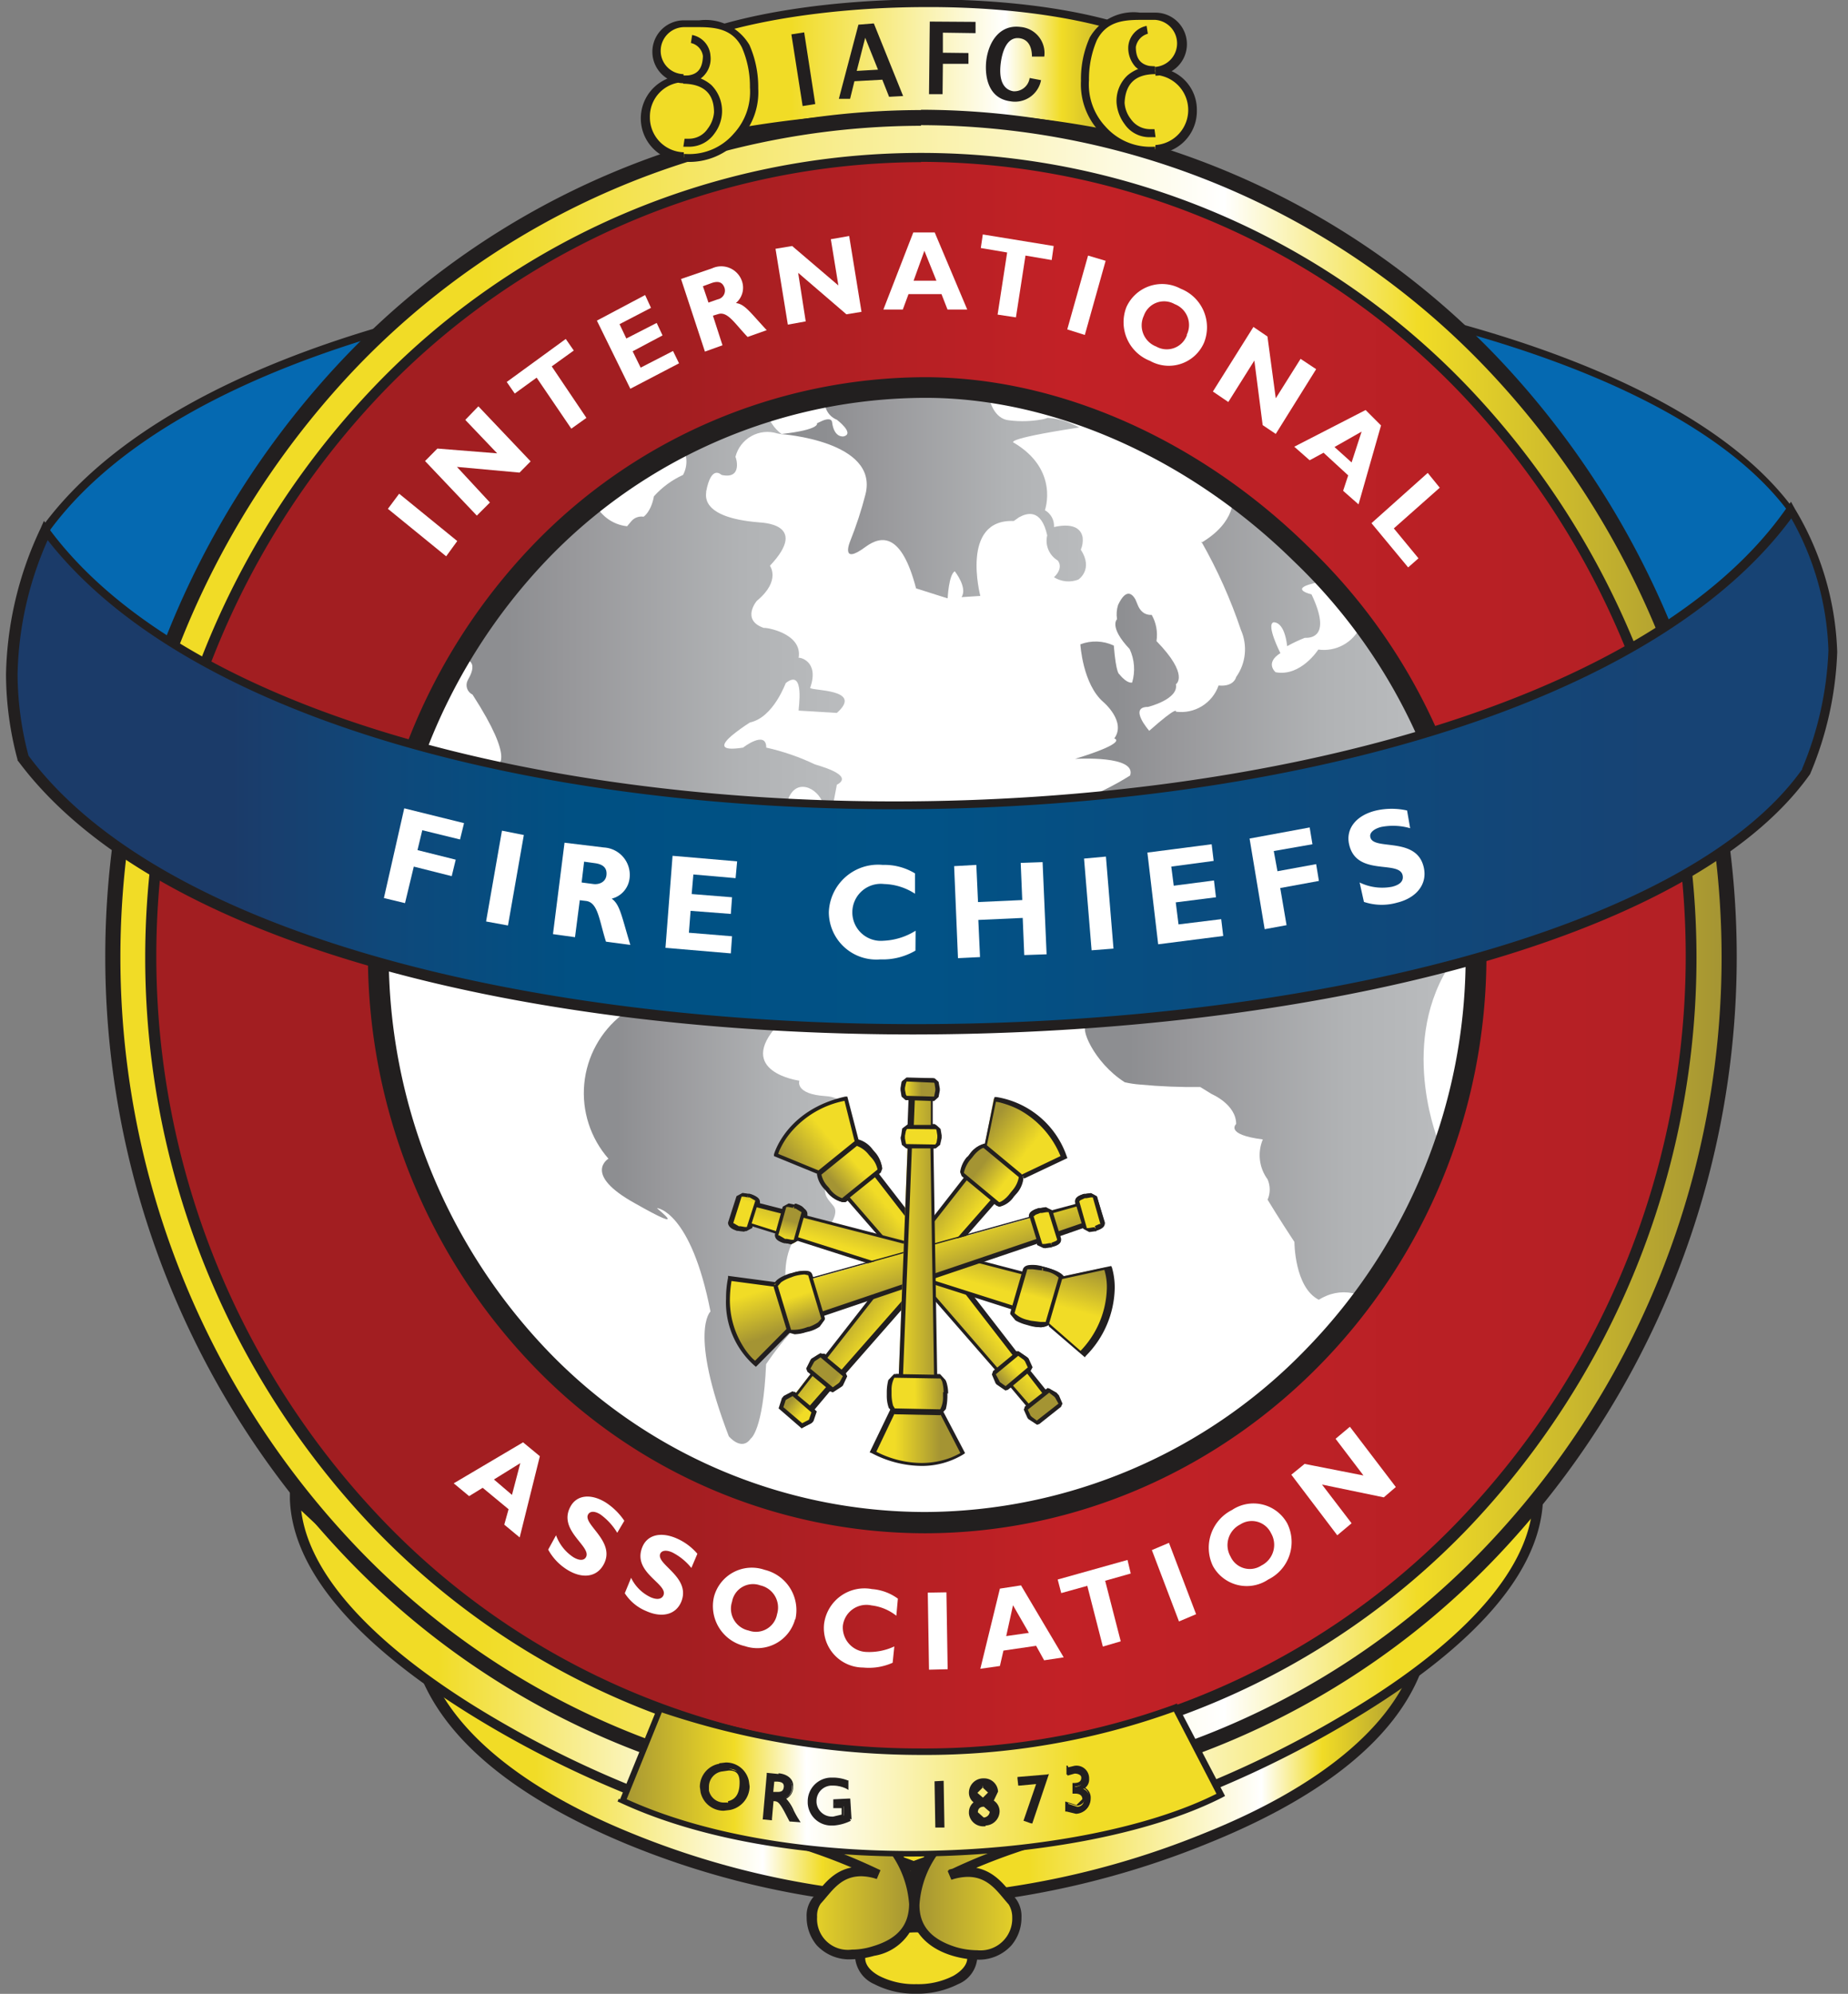
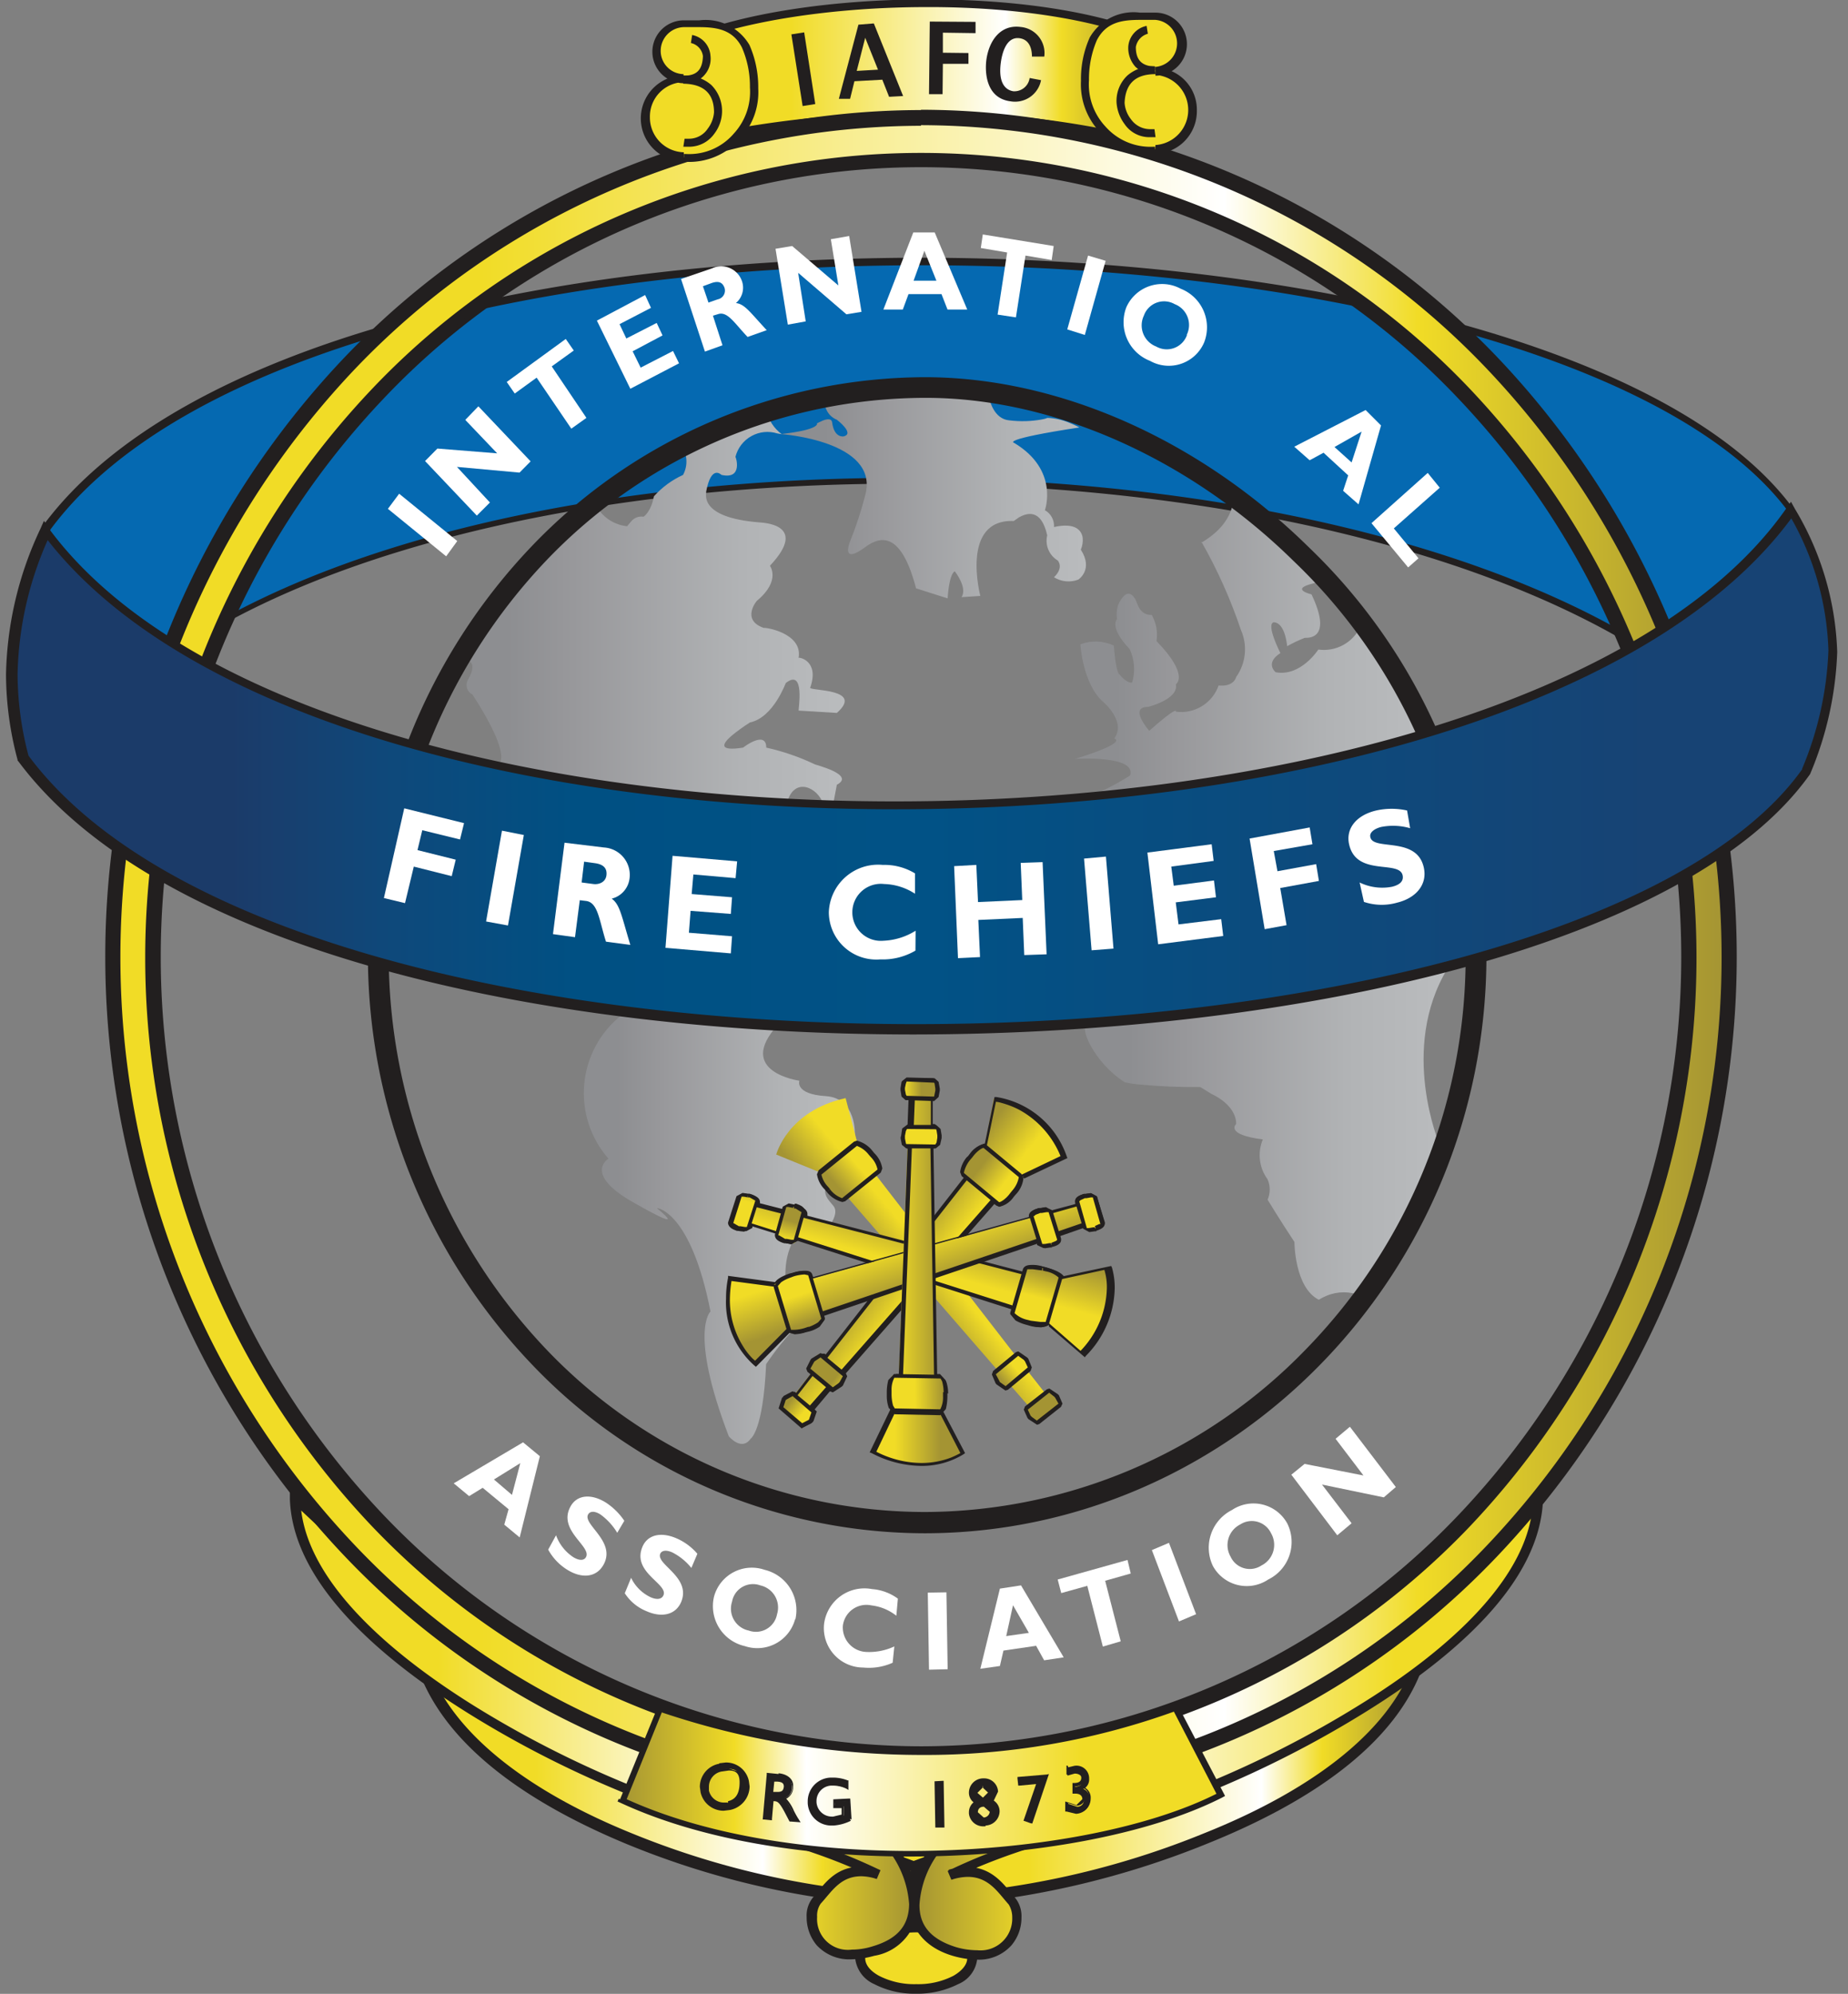
<svg xmlns="http://www.w3.org/2000/svg" xmlns:xlink="http://www.w3.org/1999/xlink" id="Layer_1" data-name="Layer 1" viewBox="0 0 119.91 129.35">
  <rect x="0" y="0" width="119.91" height="129.35" fill="#808080" stroke="none" />
  <defs>
    <style>.cls-1{fill:none;}.cls-2{fill:#f1dc26;}.cls-3{fill:#221f1f;}.cls-4{clip-path:url(#clip-path);}.cls-5{fill:url(#linear-gradient);}.cls-6{clip-path:url(#clip-path-2);}.cls-7{fill:url(#linear-gradient-2);}.cls-8{clip-path:url(#clip-path-3);}.cls-9{fill:url(#linear-gradient-3);}.cls-10{clip-path:url(#clip-path-4);}.cls-11{fill:url(#linear-gradient-4);}.cls-12{clip-path:url(#clip-path-5);}.cls-13{fill:url(#linear-gradient-5);}.cls-14{fill:#0569b1;}.cls-15{fill:#fff;}.cls-16{clip-path:url(#clip-path-6);}.cls-17{fill:url(#linear-gradient-6);}.cls-18{clip-path:url(#clip-path-7);}.cls-19{fill:url(#linear-gradient-7);}.cls-20{clip-path:url(#clip-path-8);}.cls-21{fill:url(#linear-gradient-8);}.cls-22{clip-path:url(#clip-path-9);}.cls-23{fill:url(#linear-gradient-9);}.cls-24{clip-path:url(#clip-path-10);}.cls-25{fill:url(#linear-gradient-10);}.cls-26{clip-path:url(#clip-path-11);}.cls-27{fill:url(#linear-gradient-11);}.cls-28{clip-path:url(#clip-path-12);}.cls-29{fill:url(#linear-gradient-12);}.cls-30{clip-path:url(#clip-path-13);}.cls-31{fill:url(#linear-gradient-13);}.cls-32{clip-path:url(#clip-path-14);}.cls-33{fill:url(#linear-gradient-14);}.cls-34{clip-path:url(#clip-path-15);}.cls-35{fill:url(#linear-gradient-15);}.cls-36{clip-path:url(#clip-path-16);}.cls-37{fill:url(#linear-gradient-16);}.cls-38{clip-path:url(#clip-path-17);}.cls-39{fill:url(#linear-gradient-17);}.cls-40{clip-path:url(#clip-path-18);}.cls-41{fill:url(#linear-gradient-18);}.cls-42{clip-path:url(#clip-path-19);}.cls-43{fill:url(#linear-gradient-19);}.cls-44{clip-path:url(#clip-path-20);}.cls-45{fill:url(#linear-gradient-20);}.cls-46{clip-path:url(#clip-path-21);}.cls-47{fill:url(#linear-gradient-21);}.cls-48{clip-path:url(#clip-path-22);}.cls-49{fill:url(#linear-gradient-22);}.cls-50{clip-path:url(#clip-path-23);}.cls-51{fill:url(#linear-gradient-23);}.cls-52{clip-path:url(#clip-path-24);}.cls-53{fill:url(#linear-gradient-24);}.cls-54{clip-path:url(#clip-path-25);}.cls-55{fill:url(#linear-gradient-25);}.cls-56{clip-path:url(#clip-path-26);}.cls-57{fill:url(#linear-gradient-26);}.cls-58{clip-path:url(#clip-path-27);}.cls-59{fill:url(#linear-gradient-27);}.cls-60{clip-path:url(#clip-path-28);}.cls-61{fill:url(#linear-gradient-28);}.cls-62{clip-path:url(#clip-path-29);}.cls-63{fill:url(#linear-gradient-29);}.cls-64{clip-path:url(#clip-path-30);}.cls-65{fill:url(#linear-gradient-30);}.cls-66{clip-path:url(#clip-path-31);}.cls-67{fill:url(#linear-gradient-31);}.cls-68{clip-path:url(#clip-path-32);}.cls-69{fill:url(#linear-gradient-32);}.cls-70{clip-path:url(#clip-path-33);}.cls-71{fill:url(#linear-gradient-33);}.cls-72{clip-path:url(#clip-path-34);}.cls-73{fill:url(#linear-gradient-34);}</style>
    <clipPath id="clip-path" transform="translate(-336.24 -241.33)">
      <path class="cls-1" d="M395.53,362.47h0c0,.06.06,2.12,3.78,1.94,5-.2,25.87-4.78,29.1-15.52-9.33,5.05-32.88,13.58-32.88,13.58" />
    </clipPath>
    <linearGradient id="linear-gradient" x1="36.49" y1="-134.18" x2="39.09" y2="-134.18" gradientTransform="translate(-402.06 1811.87) scale(12.64)" gradientUnits="userSpaceOnUse">
      <stop offset="0" stop-color="#f1dc26" />
      <stop offset="0.23" stop-color="#f1dc26" />
      <stop offset="0.69" stop-color="#fff" />
      <stop offset="0.81" stop-color="#f1dc26" />
      <stop offset="1" stop-color="#a49433" />
    </linearGradient>
    <clipPath id="clip-path-2" transform="translate(-336.24 -241.33)">
      <path class="cls-1" d="M363.53,348.92c3.16,10.71,23.65,15.29,28.54,15.52,3.7.15,3.7-1.94,3.7-1.94S372.67,353.94,363.53,348.92Z" />
    </clipPath>
    <linearGradient id="linear-gradient-2" x1="35.22" y1="-134.69" x2="37.82" y2="-134.69" gradientTransform="translate(-409.09 1784.53) scale(12.39)" xlink:href="#linear-gradient" />
    <clipPath id="clip-path-3" transform="translate(-336.24 -241.33)">
      <path class="cls-1" d="M355.38,338.6c.29,10.32,21.42,19.22,26.21,20.51s7.81,2,11.64,3.83c-2.4-.7-3.18.85-4,1.71s-.31,4.39,3.67,3.28,2.56-5,1.11-6.83-4.63-3.54-10.37-5.4C377.17,353.63,370.62,353.08,355.38,338.6Z" />
    </clipPath>
    <linearGradient id="linear-gradient-3" x1="32.09" y1="-129.72" x2="34.69" y2="-129.72" gradientTransform="translate(-475.96 2113.74) scale(15.43)" xlink:href="#linear-gradient" />
    <clipPath id="clip-path-4" transform="translate(-336.24 -241.33)">
      <path class="cls-1" d="M407.51,355.7c-5.79,1.83-9,3.57-10.45,5.4s-2.9,5.69,1.14,6.83,4.5-2.43,3.7-3.28-1.61-2.41-4-1.71c3.86-1.86,6.91-2.56,11.75-3.83s26.15-10.19,26.44-20.51c-15.4,14.48-22,15-28.54,17.1" />
    </clipPath>
    <linearGradient id="linear-gradient-4" x1="6.81" y1="-129.54" x2="9.41" y2="-129.54" gradientTransform="matrix(-15.56, 0, 0, 15.56, 205.84, 2128.6)" xlink:href="#linear-gradient" />
    <clipPath id="clip-path-5" transform="translate(-336.24 -241.33)">
      <path class="cls-1" d="M380.61,244.07l3.46,5.82A65.72,65.72,0,0,1,408,250l2.95-6.11c-3.7-1.58-9.11-2.3-14.54-2.3-6,0-12.08.9-15.78,2.51" />
    </clipPath>
    <linearGradient id="linear-gradient-5" x1="37.01" y1="-142.17" x2="39.61" y2="-142.17" gradientTransform="translate(-387.2 1662.41) scale(11.66)" xlink:href="#linear-gradient" />
    <clipPath id="clip-path-6" transform="translate(-336.24 -241.33)">
      <path class="cls-1" d="M346.17,303.39c0-28.56,22.3-51.74,49.83-51.74s49.83,23.15,49.83,51.74S423.53,355.1,396,355.1,346.17,332,346.17,303.39m-2.61,0c0,30.06,23.49,54.45,52.44,54.45s52.44-24.37,52.44-54.45S425,248.93,396,248.93s-52.44,24.4-52.44,54.46" />
    </clipPath>
    <linearGradient id="linear-gradient-6" x1="25.06" y1="-117.63" x2="27.66" y2="-117.63" gradientTransform="translate(-1003.58 4806.77) scale(40.33)" xlink:href="#linear-gradient" />
    <clipPath id="clip-path-7" transform="translate(-336.24 -241.33)">
-       <path class="cls-1" d="M360.56,303.34c0-20.34,15.88-36.82,35.47-36.82,17.38,0,35.77,16.48,35.77,36.82S415.61,340.15,396,340.15s-35.47-16.48-35.47-36.81m-14.39,0c0,28.56,22.3,51.73,49.83,51.73s49.83-23.15,49.83-51.73-22.3-51.72-49.83-51.72-49.83,23.16-49.83,51.72" />
-     </clipPath>
+       </clipPath>
    <linearGradient id="linear-gradient-7" x1="25.32" y1="-118.09" x2="27.92" y2="-118.09" gradientTransform="translate(-960.2 4587.06) scale(38.32)" gradientUnits="userSpaceOnUse">
      <stop offset="0" stop-color="#a21e21" />
      <stop offset="0.33" stop-color="#a21e21" />
      <stop offset="0.59" stop-color="#c22126" />
      <stop offset="1" stop-color="#b32025" />
    </linearGradient>
    <clipPath id="clip-path-8" transform="translate(-336.24 -241.33)">
      <path class="cls-1" d="M380.43,270.2a1.82,1.82,0,0,1,.13,1.94,5.69,5.69,0,0,0-1.89,1.39c-.18,1-.68,1.35-.68,1.32a.86.86,0,0,0-.8.31l-.26.31a2.61,2.61,0,0,1-2.17-1.68c-6.91,5.75-9,10.27-8.95,10.3,1.84-.18.78,1.32.78,1.37a.68.68,0,0,0,.31.93c2.84,4.4,1.6,4.58,1.57,4.58,1.22.57,15.19,2.64,18.84,2.43.46-1.71,2-1,2.35.1l.62.11c.16-.83.26-1.37.26-1.37,1.24-.65-1.42-1.3-1.42-1.32a14.85,14.85,0,0,0-3.16-1.09c0-1.16-1.52,0-1.5,0-1.65.26-1.34-.26-.75-.77a12,12,0,0,1,1.19-.86c1.55-.33,2.33-2.61,2.33-2.56,1.27-1,.8,1.76.83,1.79l2.48.15c1.79-1.58-1.71-1.42-1.73-1.63.62-1.76-.73-2-.75-1.94.28-1.63-2.23-2-2.25-1.94-1.53-.52-.44-1.81-.44-1.78,1.58-1.32.8-2.28.83-2.26,2.63-2.79-.68-2.79-.68-2.81-4.06-.32-3.41-1.92-3.46-2,.33-1.75.95-1.11,1-1.08,1.4.31.93-1.17.9-1.17a2.14,2.14,0,0,1,2.72-1.52l.29.05a2.59,2.59,0,0,1-1-1.53c-5,1.76-5.56,2.18-5.53,2.18" />
    </clipPath>
    <linearGradient id="linear-gradient-8" x1="39.29" y1="-146.65" x2="41.89" y2="-146.65" gradientTransform="translate(-351.83 1462.92) scale(9.71)" gradientUnits="userSpaceOnUse">
      <stop offset="0" stop-color="#8d8e91" />
      <stop offset="0.13" stop-color="#8d8e91" />
      <stop offset="0.28" stop-color="#97979a" />
      <stop offset="0.73" stop-color="#b1b3b5" />
      <stop offset="1" stop-color="#babcbe" />
    </linearGradient>
    <clipPath id="clip-path-9" transform="translate(-336.24 -241.33)">
      <path class="cls-1" d="M389.82,267a1.25,1.25,0,0,0,.72,1.56s1.19.9.44,1.08c0,0-.62.13-.75-.93-.05-.28-.44-.18-.7-.05l-.28.13s.26.41-2.33.7c0,0,6.34.44,5.48,3.9a24.85,24.85,0,0,1-1,3.06s-.67,1.6,1,.36c1.06-.78,2.35-.88,3.28,2.69l2.05.65s.07-1.53.46-1.76c0,0,.85,1.06.44,1.68l1.22-.08s-1.32-5,2.17-4.86l.34-.24c.51-.28,1.44-.59,1.83,1.17a1.49,1.49,0,0,0,.68,1.63s.43.44-.24,1.09a1.78,1.78,0,0,0,1.58.15s1-.65.16-1.94a1.56,1.56,0,0,0,.12-.78c-.07-.46-.46-1-1.86-.69a1.16,1.16,0,0,0-.59-1.09s.95-2.61-2-4.37c0,0-.93-.21,4.24-1,0,0-.28-.15-.67-.31a4.1,4.1,0,0,0-1.4-.31,1.57,1.57,0,0,1-.36.1,7,7,0,0,1-2.12.06c-1-.08-1.27-1.32-1.27-1.32a3.69,3.69,0,0,0-1-.44,11.74,11.74,0,0,0-3.62-.44,29.93,29.93,0,0,0-6.05.64" />
    </clipPath>
    <linearGradient id="linear-gradient-9" x1="45.96" y1="-157.51" x2="48.56" y2="-157.51" gradientTransform="translate(-300.2 1234.49) scale(7.64)" xlink:href="#linear-gradient-8" />
    <clipPath id="clip-path-10" transform="translate(-336.24 -241.33)">
      <path class="cls-1" d="M406,290.56Zm8.2-14.08a32.52,32.52,0,0,1,2.56,5.72,3.1,3.1,0,0,1-.31,3.05s-.13.65-1.14.55a2.57,2.57,0,0,1-2.77,1.7s.19-.46-1.73,1.24c0,0-1.37-1.55-.08-1.55,0,0,2-.49,1.81-1.47,0,0,.91-.57-1.26-2.8a2.62,2.62,0,0,0-.31-1.7h-.05c-.13,0-.6,0-.86-.65l-.15-.36c-.21-.36-.6-.73-1.12.36a2,2,0,0,0-.07.93s-.55.49.82,1.94a3.07,3.07,0,0,1,.16,2.17s-.31.11-.83-.54c0,0-.21,0-.36-1.86a2.79,2.79,0,0,0-2.17-.08s.15,2.59,1.5,3.75c0,0,1.5,1.27.7,2.36,0,0,1,.23-2.54,1.32.13,0,4-.24,3.57,1.08,0,0-2.38,1.53-3.78,1.63,1.3-.08,5.72-.52,10.51-1.29s12.57-2.51,12.47-2.85a41.52,41.52,0,0,0-4.25-7.16,2.62,2.62,0,0,1-2.74,1.5s-1.14,1.78-2.77,1.47c0,0-.72-.59.31-1.24,0,0-.95-1.86-.44-2h0c.1,0,.7,0,.88,1.55a9.15,9.15,0,0,1,1.14-.54h.05c.28,0,1.73,0,.39-2.82,0,0-1.43-.33.07-.7.55-.13.39-.44.39-.44a57.81,57.81,0,0,0-5.56-5.2s.26,1.63-2.07,3" />
    </clipPath>
    <linearGradient id="linear-gradient-10" x1="43.86" y1="-150.17" x2="46.46" y2="-150.17" gradientTransform="translate(-318.29 1369.7) scale(8.84)" xlink:href="#linear-gradient-8" />
    <clipPath id="clip-path-11" transform="translate(-336.24 -241.33)">
      <path class="cls-1" d="M376.6,307.16a6.46,6.46,0,0,0-.88,9.34s-1.71,1,1.73,2.9c3.7,2.1,1.42.34,1.42.31s2.2.21,3.47,6.7c0,0-1.42,1.29,1.19,8.1,0,0,.83,1,1.42.15,0,0,.81-.49,1-4.83a18.5,18.5,0,0,1,2-2.49s-2.14-4.5.81-6.72c.67-.5,1.11.36,1.16.38s.8-.93.41-1.42-.67-.67-.51-1.45a3.3,3.3,0,0,0,1.89-3.13s.15-2.43-1.89-2.56-1.71-1-1.71-1-4.22-.57-1.37-3.65a60.21,60.21,0,0,0-8.56-1.16c-1,0-1.61.15-1.58.51" />
    </clipPath>
    <linearGradient id="linear-gradient-11" x1="47.93" y1="-159.26" x2="50.53" y2="-159.26" gradientTransform="translate(-287.24 1159.96) scale(6.78)" xlink:href="#linear-gradient-8" />
    <clipPath id="clip-path-12" transform="translate(-336.24 -241.33)">
      <path class="cls-1" d="M406.79,307.86c-.55,0,.39,2.38,2.43,3.68a6.36,6.36,0,0,0,1,.15,36.68,36.68,0,0,0,3.9.16l.75.46s1.58.67,1.58,1.94c0,0-.77.68,1.73,1a2.64,2.64,0,0,0,.31,2.59,1.66,1.66,0,0,1,0,1.32s.78,1.29,1.74,2.74c0,0,0,2.95,1.58,3.75a3.54,3.54,0,0,1,.51-.26,2.9,2.9,0,0,1,2.23,0,32.24,32.24,0,0,0,5.09-9.83s-2.63-6.19.52-11.39c0,0-13.11,3.39-23.33,3.7" />
    </clipPath>
    <linearGradient id="linear-gradient-12" x1="43.46" y1="-147.18" x2="46.06" y2="-147.18" gradientTransform="translate(-321.79 1401.77) scale(9.02)" xlink:href="#linear-gradient-8" />
    <clipPath id="clip-path-13" transform="translate(-336.24 -241.33)">
      <path class="cls-1" d="M339.16,275.84c-2.09,4.73-2.92,9.13-1.47,14.77,18.08,24.44,100.71,22.17,115.69.83,2.17-5.83,2.77-10.07-1-16.92-17.34,24.7-95.08,25.84-113.24,1.32" />
    </clipPath>
    <linearGradient id="linear-gradient-13" x1="24.52" y1="-116.74" x2="27.12" y2="-116.74" gradientTransform="translate(-1113.31 5357.96) scale(45.44)" gradientUnits="userSpaceOnUse">
      <stop offset="0" stop-color="#1b3b69" />
      <stop offset="0.12" stop-color="#1b3b69" />
      <stop offset="0.14" stop-color="#193e6d" />
      <stop offset="0.21" stop-color="#0e497b" />
      <stop offset="0.31" stop-color="#005083" />
      <stop offset="0.5" stop-color="#015286" />
      <stop offset="0.9" stop-color="#174374" />
      <stop offset="1" stop-color="#174374" />
    </linearGradient>
    <clipPath id="clip-path-14" transform="translate(-336.24 -241.33)">
      <path class="cls-1" d="M379,352.15l-2.43,6c11.23,5.25,30.19,4.09,38.88-.33l-3-5.69a51.09,51.09,0,0,1-33.5,0" />
    </clipPath>
    <linearGradient id="linear-gradient-14" x1="6.93" y1="-87.65" x2="9.53" y2="-87.65" gradientTransform="matrix(-14.95, 0.1, -0.1, -14.95, 174.01, -1194.81)" xlink:href="#linear-gradient" />
    <clipPath id="clip-path-15" transform="translate(-336.24 -241.33)">
      <path class="cls-1" d="M386.58,316.22l2.85,1.16a1.42,1.42,0,0,0,.44,1l.13.15c.36.47.77.73.93.6l.23-.21,9.76,11.25-.19.13c-.1.08,0,.34.19.6l.07.07c.21.26.44.39.55.31l.2-.15,1.22,1.4-.13.1.15.54.08.08.49.29,1.38-1.12-.16-.54-.08-.08-.49-.28-.18.15-1.14-1.45.16-.1c.1-.08,0-.34-.18-.59l-.08-.08c-.21-.26-.44-.39-.55-.31l-.12.1L393,317.46l.24-.21c.15-.13,0-.59-.39-1.06l-.11-.13c-.31-.38-.67-.64-.88-.62l-.75-2.87c-3.77.83-4.5,3.65-4.5,3.65" />
    </clipPath>
    <linearGradient id="linear-gradient-15" x1="-145.05" y1="-48.49" x2="-142.45" y2="-48.49" gradientTransform="translate(-255.93 205.12) rotate(139.98) scale(2.23)" gradientUnits="userSpaceOnUse">
      <stop offset="0" stop-color="#f1dc26" />
      <stop offset="0.11" stop-color="#f1dc26" />
      <stop offset="0.31" stop-color="#f1dc26" />
      <stop offset="0.82" stop-color="#a49433" />
      <stop offset="1" stop-color="#a49433" />
    </linearGradient>
    <clipPath id="clip-path-16" transform="translate(-336.24 -241.33)">
      <path class="cls-1" d="M391.76,315.52l-2.31,1.86c-.15.13,0,.6.42,1l.13.15c.39.44.83.7,1,.57l2.3-1.86c.16-.13,0-.6-.41-1l-.13-.15a1.55,1.55,0,0,0-.88-.6Z" />
    </clipPath>
    <linearGradient id="linear-gradient-16" x1="-242.47" y1="-7.09" x2="-239.87" y2="-7.09" gradientTransform="matrix(-1.1, 0.89, -0.94, -1.08, -216.5, 283.43)" xlink:href="#linear-gradient-15" />
    <clipPath id="clip-path-17" transform="translate(-336.24 -241.33)">
      <path class="cls-1" d="M404.25,331.56l-1.42,1.11c-.1.08,0,.31.18.57l.08.08.52.28,1.42-1.11c.1-.08,0-.34-.18-.57l-.08-.08-.44-.31Z" />
    </clipPath>
    <linearGradient id="linear-gradient-17" x1="-410.07" y1="42.31" x2="-407.47" y2="42.31" gradientTransform="matrix(-0.67, 0.55, -0.56, -0.66, -180.44, 342.54)" xlink:href="#linear-gradient-15" />
    <clipPath id="clip-path-18" transform="translate(-336.24 -241.33)">
      <path class="cls-1" d="M402.26,329.15l-1.47,1.22c-.11.08,0,.36.18.59l.07.08c.21.26.44.39.52.31l1.48-1.21c.1-.08,0-.34-.18-.6l-.08-.08-.47-.33Z" />
    </clipPath>
    <linearGradient id="linear-gradient-18" x1="-383.12" y1="32.69" x2="-380.52" y2="32.69" gradientTransform="matrix(-0.7, 0.59, -0.59, -0.7, -183.41, 336.07)" xlink:href="#linear-gradient-15" />
    <clipPath id="clip-path-19" transform="translate(-336.24 -241.33)">
      <path class="cls-1" d="M400.14,315.65c-.18,0-.57.23-.88.62l-.13.16c-.39.44-.57.9-.41,1l.23.21-9.21,11.72-.18-.16c-.11-.08-.34,0-.54.29l-.08.07c-.21.24-.31.52-.21.6l.21.18-1.14,1.45-.13-.11-.49.26-.08.08-.18.54,1.34,1.14.5-.26.07-.07.19-.55-.19-.15,1.22-1.4.13.13c.1.08.34-.05.54-.28l.08-.08c.21-.24.28-.52.21-.6l-.13-.1,9.83-11.2.23.2c.16.13.57-.12,1-.56l.13-.16a1.44,1.44,0,0,0,.44-1l2.66-1.27c-1.52-3.57-4.45-3.75-4.45-3.75Z" />
    </clipPath>
    <linearGradient id="linear-gradient-19" x1="48.13" y1="64.76" x2="50.74" y2="64.76" gradientTransform="translate(54.24 263.83) rotate(-140.91) scale(2.24)" xlink:href="#linear-gradient-15" />
    <clipPath id="clip-path-20" transform="translate(-336.24 -241.33)">
      <path class="cls-1" d="M399.23,316.32l-.13.16c-.36.46-.54.93-.38,1.08l2.27,1.89c.16.13.57-.15.93-.59l.13-.16c.37-.46.55-.93.39-1.06l-2.27-1.89-.11,0c-.18-.05-.52.2-.83.59" />
    </clipPath>
    <linearGradient id="linear-gradient-20" x1="59.71" y1="165.1" x2="62.31" y2="165.1" gradientTransform="matrix(-1.08, -0.91, 0.88, -1.12, -15.24, 317.35)" xlink:href="#linear-gradient-15" />
    <clipPath id="clip-path-21" transform="translate(-336.24 -241.33)">
      <polygon class="cls-1" points="387.18 332.02 387.1 332.1 386.92 332.65 388.26 333.84 388.78 333.55 388.86 333.47 389.04 332.9 387.7 331.74 387.62 331.71 387.18 332.02" />
    </clipPath>
    <linearGradient id="linear-gradient-21" x1="88.18" y1="329.52" x2="90.78" y2="329.52" gradientTransform="matrix(-0.66, -0.55, 0.54, -0.68, -66.55, 364)" xlink:href="#linear-gradient-15" />
    <clipPath id="clip-path-22" transform="translate(-336.24 -241.33)">
      <path class="cls-1" d="M389,329.57l-.08.07c-.21.24-.31.5-.21.57l1.48,1.22c.1.08.34-.05.54-.28l.08-.08c.21-.24.31-.49.21-.57l-1.48-1.22-.08,0Z" />
    </clipPath>
    <linearGradient id="linear-gradient-22" x1="87.45" y1="307.6" x2="90.05" y2="307.6" gradientTransform="matrix(-0.71, -0.58, 0.58, -0.71, -60.7, 359.83)" xlink:href="#linear-gradient-15" />
    <clipPath id="clip-path-23" transform="translate(-336.24 -241.33)">
      <path class="cls-1" d="M384.23,319l-.49,1.68c0,.11.15.26.44.36l.1,0c.29.08.54.05.57,0l.08-.23,1.76.56-.05.19c0,.13.18.28.49.38l.1,0c.31.08.6.08.62-.05l0-.16,14.21,4.53-.08.28c0,.19.36.5.9.65l.21,0a1.31,1.31,0,0,0,1.06,0l2.23,1.94a5.74,5.74,0,0,0,1.65-5.59l-3,.65c-.05-.18-.41-.42-.91-.57l-.2-.05c-.57-.16-1.06-.16-1.11.05l-.08.28-14.46-3.72.05-.21c.05-.13-.18-.31-.49-.39l-.11,0c-.31-.11-.59-.08-.62.05l-.08.26-1.78-.47,0-.15c0-.11-.15-.29-.44-.37l-.1,0-.31-.05Z" />
    </clipPath>
    <linearGradient id="linear-gradient-23" x1="190.3" y1="-64.57" x2="192.9" y2="-64.57" gradientTransform="translate(85.46 533.45) rotate(-74.57) scale(2.24)" xlink:href="#linear-gradient-15" />
    <clipPath id="clip-path-24" transform="translate(-336.24 -241.33)">
      <path class="cls-1" d="M402.75,323.69l-.83,2.85c-.05.18.37.47.94.6l.2.05c.57.15,1.09.1,1.14-.08l.83-2.85c.05-.18-.36-.46-.93-.62l-.21-.05a3.44,3.44,0,0,0-.65-.1c-.28,0-.46.1-.49.2" />
    </clipPath>
    <linearGradient id="linear-gradient-24" x1="287.68" y1="-41.05" x2="290.28" y2="-41.05" gradientTransform="matrix(0.4, -1.36, 1.38, 0.36, 8.57, 491.28)" xlink:href="#linear-gradient-15" />
    <clipPath id="clip-path-25" transform="translate(-336.24 -241.33)">
      <path class="cls-1" d="M384.18,318.93l-.55,1.71c0,.13.19.29.47.36l.1,0c.29.08.55.08.6,0l.54-1.73c0-.11-.18-.29-.46-.37l-.11,0-.33-.05Z" />
    </clipPath>
    <linearGradient id="linear-gradient-25" x1="460.73" y1="-8.4" x2="463.33" y2="-8.4" gradientTransform="matrix(0.24, -0.83, 0.84, 0.22, -54.68, 463.02)" xlink:href="#linear-gradient-15" />
    <clipPath id="clip-path-26" transform="translate(-336.24 -241.33)">
      <path class="cls-1" d="M387.13,319.61l-.52,1.83c0,.13.18.31.49.39l.1.05c.31.11.57.08.63-.05l.51-1.83c0-.13-.18-.31-.46-.39l-.11,0-.33-.05Z" />
    </clipPath>
    <linearGradient id="linear-gradient-26" x1="435.24" y1="-8.55" x2="437.84" y2="-8.55" gradientTransform="matrix(0.25, -0.88, 0.88, 0.24, -48.6, 466.68)" xlink:href="#linear-gradient-15" />
    <clipPath id="clip-path-27" transform="translate(-336.24 -241.33)">
      <path class="cls-1" d="M406.66,318.93l-.11,0c-.28.08-.49.23-.43.36l.07.24-1.78.49-.05-.18c0-.13-.31-.16-.62-.06l-.11,0c-.31.1-.52.26-.49.39l.05.15-14.36,4-.07-.28c-.06-.18-.57-.21-1.12-.05l-.2.05c-.49.15-.86.39-.91.57l-2.92-.39a5.66,5.66,0,0,0,1.68,5.56l2.15-2.2a1.35,1.35,0,0,0,1.06,0l.2-.05c.57-.16,1-.47.91-.65l-.08-.29,14.1-4.78.08.21c0,.12.31.15.62.05l.1,0c.31-.1.55-.26.5-.39l-.08-.26,1.76-.59.05.15c0,.11.28.13.57.06l.1,0c.29-.08.47-.23.44-.36l-.52-1.68-.26-.11Z" />
    </clipPath>
    <linearGradient id="linear-gradient-27" x1="-97.94" y1="-238.66" x2="-95.34" y2="-238.66" gradientTransform="translate(-382.99 451.06) rotate(72.2) scale(2.24)" xlink:href="#linear-gradient-15" />
    <clipPath id="clip-path-28" transform="translate(-336.24 -241.33)">
      <path class="cls-1" d="M387.67,324l-.21.08c-.57.18-.95.49-.9.7l.85,2.82c0,.18.57.18,1.11,0l.21-.08c.57-.18,1-.49.91-.7l-.88-2.82-.37-.15a2.31,2.31,0,0,0-.72.15" />
    </clipPath>
    <linearGradient id="linear-gradient-28" x1="-163.13" y1="-305.81" x2="-160.53" y2="-305.81" gradientTransform="matrix(0.41, 1.35, -1.35, 0.46, -295.56, 444.21)" xlink:href="#linear-gradient-15" />
    <clipPath id="clip-path-29" transform="translate(-336.24 -241.33)">
      <path class="cls-1" d="M406.71,318.88l-.1,0c-.29.08-.49.26-.47.36l.49,1.73c0,.13.29.16.6.06l.1,0c.29-.08.49-.26.47-.36l-.49-1.74-.26-.1Z" />
    </clipPath>
    <linearGradient id="linear-gradient-29" x1="-282.8" y1="-449.57" x2="-280.2" y2="-449.57" gradientTransform="matrix(0.25, 0.82, -0.82, 0.27, -227.14, 433.17)" xlink:href="#linear-gradient-15" />
    <clipPath id="clip-path-30" transform="translate(-336.24 -241.33)">
      <path class="cls-1" d="M403.76,319.81l-.1,0c-.31.08-.52.26-.49.36l.57,1.84c0,.13.31.15.62.08l.1,0c.31-.08.52-.26.49-.36l-.57-1.84-.28-.13Z" />
    </clipPath>
    <linearGradient id="linear-gradient-30" x1="-267.01" y1="-430.62" x2="-264.41" y2="-430.62" gradientTransform="matrix(0.28, 0.87, -0.87, 0.28, -234.32, 433.47)" xlink:href="#linear-gradient-15" />
    <clipPath id="clip-path-31" transform="translate(-336.24 -241.33)">
      <path class="cls-1" d="M395.09,311.43c-.1,0-.2.24-.23.52v.1c0,.29.08.55.21.55h.23l-.08,1.83H395c-.13,0-.23.26-.23.57v.11c0,.31.1.59.21.59h.15l-.57,14.88h-.31c-.2,0-.36.46-.39,1.06v.2a1.5,1.5,0,0,0,.26,1l-1.26,2.66c3.44,1.79,5.82.11,5.82.11l-1.43-2.72a1.49,1.49,0,0,0,.31-1v-.21c0-.6-.15-1.06-.33-1.06H397l-.24-14.9h.21c.13,0,.23-.26.23-.57v-.11c0-.31-.1-.59-.23-.59h-.26l0-1.84h.15c.13,0,.21-.23.23-.51V312c0-.28-.07-.54-.2-.54l-1.74,0Z" />
    </clipPath>
    <linearGradient id="linear-gradient-31" x1="107.96" y1="-260.89" x2="110.56" y2="-260.89" gradientTransform="translate(-184.47 665.81) scale(2.23)" xlink:href="#linear-gradient-15" />
    <clipPath id="clip-path-32" transform="translate(-336.24 -241.33)">
      <path class="cls-1" d="M394.24,330.55c-.21,0-.34.47-.34,1.06v.21c0,.59.19,1.06.39,1.06l2.95.05c.21,0,.36-.47.34-1.06v-.21c0-.59-.18-1.06-.39-1.08l-2.95,0Z" />
    </clipPath>
    <linearGradient id="linear-gradient-32" x1="162.72" y1="-345.93" x2="165.32" y2="-345.93" gradientTransform="matrix(1.41, 0.02, 0.02, 1.43, -164.31, 580.55)" xlink:href="#linear-gradient-15" />
    <clipPath id="clip-path-33" transform="translate(-336.24 -241.33)">
      <path class="cls-1" d="M395.07,311.36c-.13,0-.21.23-.23.54v.1c0,.31.07.55.2.55l1.79.05c.13,0,.23-.24.23-.55V312c0-.31-.1-.54-.21-.54l-1.78-.05Z" />
    </clipPath>
    <linearGradient id="linear-gradient-33" x1="252.29" y1="-512.34" x2="254.89" y2="-512.34" gradientTransform="matrix(0.86, 0.01, 0.01, 0.87, -153.91, 512.08)" xlink:href="#linear-gradient-15" />
    <clipPath id="clip-path-34" transform="translate(-336.24 -241.33)">
      <path class="cls-1" d="M395.07,314.43c-.13,0-.23.26-.26.57v.11c0,.31.08.57.21.57l1.91,0c.13,0,.23-.26.26-.57V315c0-.31-.08-.57-.21-.57l-1.91,0Z" />
    </clipPath>
    <linearGradient id="linear-gradient-34" x1="235.31" y1="-486.02" x2="237.91" y2="-486.02" gradientTransform="matrix(0.92, 0, 0, 0.92, -155.81, 519.02)" xlink:href="#linear-gradient-15" />
  </defs>
  <path class="cls-2" d="M398,366.33c-.18-.62-.23-1.4,1-2.93,2-2.32,12.13-7.83,12.13-7.83s-20.88,2-31.85-.08c7.35,2.69,13.61,5.07,14,10.86,0,1,3.67,1.43,4.68,0" transform="translate(-336.24 -241.33)" />
  <path class="cls-3" d="M398,366.33l-.31.08a2.78,2.78,0,0,1-.1-.68,4.05,4.05,0,0,1,1.21-2.53c1.06-1.24,4.09-3.18,6.89-4.87s5.32-3.05,5.32-3.05l.16.29,0,.31s-9.06.85-18.4.85a79.41,79.41,0,0,1-13.53-.93l.05-.31.11-.31a49.51,49.51,0,0,1,9.67,4.29c2.59,1.68,4.35,3.83,4.53,6.86h0l.08.13a3.22,3.22,0,0,0,1.83.46,2.82,2.82,0,0,0,2.18-.77l.28.18-.31.08.31-.08.26.18a3.24,3.24,0,0,1-2.69,1.06,4.69,4.69,0,0,1-1.66-.28c-.44-.19-.85-.44-.9-.94h.31l-.31,0c-.18-2.77-1.76-4.73-4.24-6.36a49.42,49.42,0,0,0-9.55-4.25l.16-.62a77.48,77.48,0,0,0,13.42.93c4.66,0,9.24-.2,12.65-.41s5.67-.41,5.67-.41l1.55-.16-1.37.75s-2.54,1.37-5.33,3-5.82,3.65-6.73,4.74a3.46,3.46,0,0,0-1.06,2.12l.08.52.05.15-.08.13Z" transform="translate(-336.24 -241.33)" />
  <path class="cls-2" d="M395.69,370.36c2,0,3.65-.88,3.65-2s-1.63-2-3.65-2-3.62.88-3.62,2,1.63,2,3.62,2" transform="translate(-336.24 -241.33)" />
  <path class="cls-3" d="M395.69,370.36v-.31a5,5,0,0,0,2.41-.54c.59-.34.9-.75.9-1.14s-.28-.8-.9-1.14a5.65,5.65,0,0,0-4.82,0c-.59.34-.9.75-.9,1.14s.28.8.9,1.14a5,5,0,0,0,2.41.54v.62a5.7,5.7,0,0,1-2.72-.62,2.08,2.08,0,0,1-1.24-1.68,2,2,0,0,1,1.24-1.68,5.84,5.84,0,0,1,2.72-.62,5.7,5.7,0,0,1,2.72.62,2.13,2.13,0,0,1,1.24,1.68,2,2,0,0,1-1.24,1.68,5.87,5.87,0,0,1-2.72.62Z" transform="translate(-336.24 -241.33)" />
  <g class="cls-4">
    <rect class="cls-5" x="59.29" y="107.59" width="32.88" height="15.68" />
  </g>
  <path class="cls-3" d="M399.29,364.41l0-.36a55.06,55.06,0,0,0,15.11-3.8c6.21-2.48,12.13-6.31,13.68-11.46l.34.1.18.31c-9.39,5.07-32.91,13.58-32.93,13.58l-.13-.33h.36v.05a1.5,1.5,0,0,0,.47.85,3.67,3.67,0,0,0,2.53.7h.39l0,.36,0,.37h-.41a3.92,3.92,0,0,1-3.21-1.12,2.12,2.12,0,0,1-.52-1.21v-.26l.23-.08,3.83-1.4c7.07-2.63,22.07-8.38,29-12.13l.75-.41-.25.83c-1.69,5.56-7.82,9.39-14.1,11.92a56.42,56.42,0,0,1-15.34,3.86Z" transform="translate(-336.24 -241.33)" />
  <g class="cls-6">
    <rect class="cls-7" x="27.29" y="107.59" width="32.23" height="15.68" />
  </g>
  <path class="cls-3" d="M392.07,364.41l0,.37A54.34,54.34,0,0,1,377,361c-6.16-2.54-12.16-6.37-13.81-11.93l-.24-.83.75.42a203.61,203.61,0,0,0,19.51,8.64c3.44,1.37,6.62,2.61,8.93,3.49s3.75,1.4,3.75,1.4l.23.07v.24a2,2,0,0,1-.49,1.21,3.88,3.88,0,0,1-3.16,1.12h-.41v-.37l0-.36h.39a3.2,3.2,0,0,0,2.61-.85l.29-.55,0-.18v-.05h.37l-.13.34s-23.08-8.54-32.26-13.58l.18-.31.34-.11c1.5,5.18,7.32,9,13.4,11.46A54.19,54.19,0,0,0,392.09,364Z" transform="translate(-336.24 -241.33)" />
  <g class="cls-8">
    <rect class="cls-9" x="19.14" y="97.27" width="41.52" height="30.47" />
  </g>
  <path class="cls-3" d="M355.38,338.6l.21-.24c15.24,14.46,21.63,14.93,28.15,17,5.77,1.86,9,3.57,10.5,5.51a6.86,6.86,0,0,1,1.55,4,3.36,3.36,0,0,1-2.82,3.34,6,6,0,0,1-1.52.23,2.87,2.87,0,0,1-2.23-.93,2.83,2.83,0,0,1-.64-1.81,1.85,1.85,0,0,1,.41-1.27c.59-.65,1.34-2,3.08-2a4.28,4.28,0,0,1,1.21.18l-.07.31-.13.28c-3.81-1.83-6.81-2.53-11.59-3.82a67.23,67.23,0,0,1-14.88-6.91c-5.92-3.7-11.38-8.54-11.56-13.89l0-.75.55.51-.19.24h.32c.1,4.94,5.35,9.72,11.25,13.4a67.44,67.44,0,0,0,14.69,6.83c4.79,1.26,7.84,2,11.7,3.85l-.24.57a3.33,3.33,0,0,0-1-.18c-1.37,0-1.92,1-2.64,1.78a1.36,1.36,0,0,0-.23.86,2,2,0,0,0,2.25,2.12,4.49,4.49,0,0,0,1.34-.21c1.84-.54,2.36-1.55,2.38-2.74a6.46,6.46,0,0,0-1.42-3.6c-1.35-1.76-4.5-3.46-10.22-5.3-6.44-2.07-13.14-2.66-28.38-17.18l.23-.2h0Z" transform="translate(-336.24 -241.33)" />
  <g class="cls-10">
    <rect class="cls-11" x="57.92" y="97.27" width="41.88" height="30.47" />
  </g>
  <path class="cls-3" d="M436.05,338.6l.2.23c-15.39,14.51-22.14,15.11-28.63,17.18-5.77,1.83-9,3.54-10.3,5.3a6.33,6.33,0,0,0-1.42,3.6c0,1.16.54,2.17,2.38,2.74a4.87,4.87,0,0,0,1.37.2,2.06,2.06,0,0,0,2.27-2.12,1.58,1.58,0,0,0-.23-.85c-.7-.78-1.29-1.79-2.66-1.79a3.5,3.5,0,0,0-1.06.19l-.24-.57c3.88-1.87,7-2.59,11.8-3.86A67.8,67.8,0,0,0,424.35,352c5.95-3.65,11.26-8.46,11.36-13.4l.34,0,.2.23-.2-.23h.31c-.18,5.38-5.67,10.19-11.67,13.89a68.07,68.07,0,0,1-15,6.91c-4.84,1.26-7.87,2-11.7,3.82l-.13-.28-.07-.31a4.23,4.23,0,0,1,1.21-.18c1.73,0,2.51,1.34,3.11,2a1.9,1.9,0,0,1,.41,1.27,2.78,2.78,0,0,1-.65,1.81,2.83,2.83,0,0,1-2.22.93,6,6,0,0,1-1.53-.23c-2-.57-2.87-1.94-2.84-3.34a6.86,6.86,0,0,1,1.55-4c1.52-1.94,4.78-3.65,10.6-5.51,6.58-2.1,13-2.57,28.41-17l.54-.51,0,.75Z" transform="translate(-336.24 -241.33)" />
  <g class="cls-12">
    <rect class="cls-13" x="44.37" y="0.23" width="30.32" height="8.41" />
  </g>
  <path class="cls-3" d="M410.93,243.86l-.11.21c-3.64-1.55-9.05-2.3-14.46-2.28-6,0-12.05.91-15.7,2.48l-.1-.2.2-.13,3.5,5.82-.21.13-.05-.23a71.54,71.54,0,0,1,12.1-1.06A60,60,0,0,1,408,249.73l-.05.24-.21-.11,2.95-6.1.26.1-.11.21.11-.21.2.1-3,6.26-.18,0a60.7,60.7,0,0,0-11.8-1.14,73.06,73.06,0,0,0-12,1l-.16,0-3.69-6.18.23-.1c3.75-1.63,9.83-2.51,15.88-2.51,5.46,0,10.89.72,14.64,2.32l.24.11-.11.2Z" transform="translate(-336.24 -241.33)" />
  <path class="cls-14" d="M340.72,290c17.79-24,94-22.92,111,1.3,3.65-6.73,3.1-10.9.95-16.59C438,253.79,357,251.6,339.27,275.53c-1.43,5.53-.6,9.85,1.45,14.48" transform="translate(-336.24 -241.33)" />
  <path class="cls-3" d="M340.72,290l-.18-.13c8.77-11.82,31.38-17.54,54.22-17.54,24,0,48.32,6.32,57.14,18.86l-.18.13-.18-.1a18.15,18.15,0,0,0,2.64-8.85,21.24,21.24,0,0,0-1.68-7.55l.21-.08-.18.13c-7.35-10.5-31.88-16.35-56.5-16.33-23.88,0-47.91,5.49-56.53,17.16l-.18-.13.21.05a20.47,20.47,0,0,0-.73,5.28,21.51,21.51,0,0,0,2.15,9l-.23.08-.18-.13.18.13-.21.08a22.27,22.27,0,0,1-2.17-9.21,21.73,21.73,0,0,1,.72-5.41v-.05l0,0c8.84-11.9,32.9-17.31,56.86-17.34,24.7,0,49.28,5.77,56.86,16.53l0,0v0a21.82,21.82,0,0,1,1.7,7.71,18.56,18.56,0,0,1-2.69,9.05l-.18.31-.21-.28c-8.61-12.29-32.82-18.68-56.78-18.66-22.76,0-45.27,5.77-53.86,17.36l-.23.31-.16-.33Z" transform="translate(-336.24 -241.33)" />
-   <path class="cls-15" d="M439.46,302.84C439.46,327.78,420,348,396,348s-43.48-20.21-43.48-45.15S372,257.7,396,257.7s43.49,20.21,43.49,45.14" transform="translate(-336.24 -241.33)" />
  <g class="cls-16">
    <rect class="cls-17" x="7.32" y="7.63" width="104.9" height="108.89" />
  </g>
  <path class="cls-3" d="M396,249v.49a50.91,50.91,0,0,0-36.73,15.78,55.44,55.44,0,0,0,0,76.31,50.61,50.61,0,0,0,73.46,0,55.44,55.44,0,0,0,0-76.31A50.82,50.82,0,0,0,396,249.45v-1a51.81,51.81,0,0,1,37.43,16.09,56.45,56.45,0,0,1,0,77.71,51.58,51.58,0,0,1-74.86,0,56.45,56.45,0,0,1,0-77.71A51.81,51.81,0,0,1,396,248.47Zm0,106.17v.49a49.36,49.36,0,0,1-35.6-15.29,53.6,53.6,0,0,1,0-73.83,49.09,49.09,0,0,1,71.2,0,53.65,53.65,0,0,1,0,73.83A49.23,49.23,0,0,1,396,355.62v-1a48.19,48.19,0,0,0,34.87-15,52.58,52.58,0,0,0,0-72.43,48,48,0,0,0-69.74,0,52.58,52.58,0,0,0,0,72.43,48.27,48.27,0,0,0,34.87,15Z" transform="translate(-336.24 -241.33)" />
  <path class="cls-3" d="M395.87,266.57v.24A34.46,34.46,0,0,0,371,277.52a37.59,37.59,0,0,0,0,51.74A34.44,34.44,0,0,0,395.87,340a35,35,0,0,0,25.07-10.71,37.08,37.08,0,0,0,10.48-25.87,36.5,36.5,0,0,0-11.31-25.87c-6.73-6.63-15.62-10.71-24.24-10.71v-.47c17.54,0,36,16.56,36,37.05s-16.28,37-36,37a34.87,34.87,0,0,1-25.22-10.84,38,38,0,0,1,0-52.36,34.87,34.87,0,0,1,25.22-10.84Z" transform="translate(-336.24 -241.33)" />
  <g class="cls-18">
    <rect class="cls-19" x="9.93" y="10.3" width="99.65" height="103.45" />
  </g>
  <path class="cls-3" d="M396,251.62v.23a48.59,48.59,0,0,0-35.08,15.09,52.9,52.9,0,0,0,0,72.85,48.34,48.34,0,0,0,70.16,0,52.93,52.93,0,0,0,0-72.88A48.58,48.58,0,0,0,396,251.83v-.44a49,49,0,0,1,35.39,15.21,53.33,53.33,0,0,1,0,73.47,48.78,48.78,0,0,1-70.78,0,53.33,53.33,0,0,1,0-73.47A49,49,0,0,1,396,251.39Zm0,88.53v.23a34.87,34.87,0,0,1-25.22-10.84,38,38,0,0,1,0-52.36A34.87,34.87,0,0,1,396,266.34c17.54,0,36,16.56,36,37.05s-16.27,37-36,37v-.51a35,35,0,0,0,25.07-10.71,37,37,0,0,0,10.47-25.87,36.49,36.49,0,0,0-11.3-25.87c-6.73-6.63-15.63-10.71-24.24-10.71a34.46,34.46,0,0,0-24.91,10.71,37.59,37.59,0,0,0,0,51.74A34.44,34.44,0,0,0,396,339.92Z" transform="translate(-336.24 -241.33)" />
  <path class="cls-15" d="M369.46,338.31l-1.17-1,1.71-1.06Zm1.81-2.51-1.09-.9-4.5,2.66,1,.83.88-.54,1.68,1.39-.28,1,1,.83Z" transform="translate(-336.24 -241.33)" />
  <path class="cls-15" d="M376.29,340.77a4,4,0,0,0-1.09-1.19c-.36-.23-.67-.23-.8,0-.36.65,1.84,1.76,1,3.26-.46.83-1.4.91-2.33.34a3.52,3.52,0,0,1-1.26-1.32l.51-.93a2.88,2.88,0,0,0,1.12,1.42c.38.23.69.23.82,0,.39-.7-1.86-1.74-1-3.29.41-.75,1.32-.85,2.28-.26a4.25,4.25,0,0,1,1.21,1.19Z" transform="translate(-336.24 -241.33)" />
  <path class="cls-15" d="M381.1,343.05a3.77,3.77,0,0,0-1.22-1c-.38-.18-.7-.15-.8.08-.28.7,2,1.5,1.37,3.1-.36.88-1.29,1.06-2.27.62a3,3,0,0,1-1.4-1.16l.41-1a2.67,2.67,0,0,0,1.27,1.26c.41.18.72.13.83-.13.31-.75-2.05-1.47-1.37-3.13.33-.8,1.21-1,2.22-.56a3.72,3.72,0,0,1,1.35,1Z" transform="translate(-336.24 -241.33)" />
  <path class="cls-15" d="M386.66,346.05a1.39,1.39,0,0,1-1.84,1.06,1.45,1.45,0,0,1-1.08-1.87,1.38,1.38,0,0,1,1.83-1.06,1.47,1.47,0,0,1,1.09,1.87m1.19.33a2.69,2.69,0,0,0-2-3.21,2.54,2.54,0,0,0-3.28,1.74,2.66,2.66,0,0,0,2,3.21,2.54,2.54,0,0,0,3.26-1.74" transform="translate(-336.24 -241.33)" />
  <path class="cls-15" d="M394.16,349.2a3.78,3.78,0,0,1-1.91.31,2.56,2.56,0,0,1-2.54-2.82,2.64,2.64,0,0,1,3.11-2.27,3.26,3.26,0,0,1,1.68.62l-.1,1.11a3.18,3.18,0,0,0-1.61-.67,1.54,1.54,0,0,0-1.86,1.32,1.59,1.59,0,0,0,1.55,1.7,3.84,3.84,0,0,0,1.79-.36Z" transform="translate(-336.24 -241.33)" />
  <polygon class="cls-15" points="61.49 108.29 60.28 108.32 60.2 103.32 61.41 103.3 61.49 108.29" />
  <path class="cls-15" d="M403,347.26l-1.47.21.44-2Zm-.51-3.08-1.37.21-1.27,5.2,1.27-.18.23-1,2.12-.31.52.94,1.27-.19Z" transform="translate(-336.24 -241.33)" />
  <polygon class="cls-15" points="73.37 102.08 71.71 102.55 72.72 106.48 71.56 106.82 70.55 102.88 68.86 103.35 68.63 102.47 73.16 101.2 73.37 102.08" />
  <polygon class="cls-15" points="77.61 104.72 76.5 105.19 74.74 100.56 75.85 100.09 77.61 104.72" />
  <path class="cls-15" d="M418.71,340.79a1.5,1.5,0,0,1-.62,2.1,1.37,1.37,0,0,1-2-.57,1.5,1.5,0,0,1,.62-2.09,1.38,1.38,0,0,1,2,.56m1.06-.62a2.5,2.5,0,0,0-3.59-.88,2.74,2.74,0,0,0-1.24,3.63,2.5,2.5,0,0,0,3.59.88,2.71,2.71,0,0,0,1.24-3.63" transform="translate(-336.24 -241.33)" />
  <polygon class="cls-15" points="90.57 96.47 89.79 97.14 85.78 96.31 87.7 98.82 86.77 99.6 83.79 95.67 84.65 94.97 88.47 95.72 86.66 93.34 87.59 92.56 90.57 96.47" />
  <polygon class="cls-15" points="29.67 35.1 28.95 36.09 25.17 33.01 25.9 32.03 29.67 35.1" />
  <polygon class="cls-15" points="34.43 29.93 33.71 30.66 29.65 30.29 31.79 32.6 30.94 33.45 27.58 29.91 28.38 29.1 32.26 29.41 30.19 27.24 31.04 26.36 34.43 29.93" />
  <polygon class="cls-15" points="37.23 22.74 35.8 23.77 38.05 27.11 37.07 27.81 34.82 24.5 33.4 25.53 32.88 24.78 36.71 21.99 37.23 22.74" />
  <polygon class="cls-15" points="44.06 23.57 40.9 25.22 38.73 20.8 41.86 19.14 42.24 19.97 40.2 21.03 40.64 21.96 42.61 20.95 42.99 21.76 41.05 22.79 41.57 23.85 43.67 22.77 44.06 23.57" />
  <path class="cls-15" d="M381.85,259.9l.57-.21c.44-.15.7-.05.83.31a.58.58,0,0,1-.44.75l-.6.21Zm-1.42-.47,1.55,4.71,1.14-.41-.62-1.92.33-.1c.62-.21,1.09.62,1.92,1.48l1.24-.44c-1.09-1.17-1.42-1.69-2-1.76a1.3,1.3,0,0,0,.39-1.43,1.42,1.42,0,0,0-1.94-.82Z" transform="translate(-336.24 -241.33)" />
  <polygon class="cls-15" points="55.9 20.23 54.92 20.39 51.79 17.7 52.28 20.85 51.12 21.06 50.32 16.14 51.4 15.96 54.4 18.52 53.91 15.52 55.1 15.31 55.9 20.23" />
  <path class="cls-15" d="M397,259.54h-1.48l.7-1.94Zm-.11-3.13h-1.39l-1.94,5h1.26l.37-1h2.14l.39,1H399Z" transform="translate(-336.24 -241.33)" />
  <polygon class="cls-15" points="68.24 16.87 66.54 16.58 65.92 20.59 64.73 20.41 65.35 16.38 63.64 16.09 63.77 15.21 68.37 15.96 68.24 16.87" />
  <polygon class="cls-15" points="70.39 21.73 69.25 21.37 70.6 16.58 71.74 16.92 70.39 21.73" />
  <path class="cls-15" d="M413.26,263.06a1.39,1.39,0,0,1-2,.75,1.47,1.47,0,0,1-.8-2,1.39,1.39,0,0,1,2-.75,1.45,1.45,0,0,1,.78,2m1.13.49a2.69,2.69,0,0,0-1.52-3.49,2.54,2.54,0,0,0-3.52,1.19,2.69,2.69,0,0,0,1.53,3.49,2.49,2.49,0,0,0,3.51-1.19" transform="translate(-336.24 -241.33)" />
-   <polygon class="cls-15" points="82.78 28.15 81.93 27.58 81.39 23.39 79.7 26.08 78.7 25.4 81.33 21.21 82.24 21.83 82.78 25.84 84.39 23.28 85.4 23.95 82.78 28.15" />
  <path class="cls-15" d="M423.94,271.33l-1.11-1,1.76-1Zm1.91-2.4-1-1-4.63,2.38,1,.88.9-.49,1.6,1.47-.33,1,1,.88Z" transform="translate(-336.24 -241.33)" />
  <polygon class="cls-15" points="91.37 36.81 88.99 33.94 92.64 30.68 93.42 31.64 90.44 34.28 92.04 36.22 91.37 36.81" />
  <path class="cls-2" d="M380.61,251.54a2.54,2.54,0,0,1,0-5.07,1.76,1.76,0,0,1-1.74-1.78,1.79,1.79,0,0,1,1.74-1.79c1.47,0,3.15-.2,4,1.45.49,1,1.16,4.17-.6,5.85a4.11,4.11,0,0,1-3.41,1.34" transform="translate(-336.24 -241.33)" />
  <path class="cls-3" d="M380.61,251.54v.26a2.79,2.79,0,0,1,0-5.58v.51a2,2,0,0,1,0-4.08c.31,0,.64,0,1,0a3.3,3.3,0,0,1,3.26,1.6,6.8,6.8,0,0,1,.57,2.82,4.45,4.45,0,0,1-1.22,3.31,4.38,4.38,0,0,1-3.47,1.45h-.13l0-.26v-.25h.13a3.8,3.8,0,0,0,3.1-1.32A4,4,0,0,0,384.9,247a6.3,6.3,0,0,0-.52-2.59c-.59-1.16-1.63-1.32-2.79-1.32-.34,0-.65,0-1,0a1.54,1.54,0,0,0-1.48,1.52,1.51,1.51,0,0,0,1.48,1.53v.52a2.23,2.23,0,0,0-2.18,2.27,2.26,2.26,0,0,0,2.2,2.28Z" transform="translate(-336.24 -241.33)" />
  <path class="cls-2" d="M380.61,246.5a1.37,1.37,0,0,0,1.5-1.53,1.27,1.27,0,0,0-1-1.11" transform="translate(-336.24 -241.33)" />
  <path class="cls-3" d="M380.61,246.24c.85,0,1.21-.39,1.24-1.27a1,1,0,0,0-.78-.85l.08-.52a1.47,1.47,0,0,1,1.19,1.35,1.6,1.6,0,0,1-1.76,1.78v-.49Z" transform="translate(-336.24 -241.33)" />
  <path class="cls-2" d="M380.61,246.5a2,2,0,1,1,0,4.06" transform="translate(-336.24 -241.33)" />
  <path class="cls-3" d="M380.61,246.24a2.5,2.5,0,0,1,1.78.6,2.38,2.38,0,0,1,.7,1.78,2.42,2.42,0,0,1-.49,1.37,2,2,0,0,1-1.63.86l-.39,0,.08-.52.28,0a1.46,1.46,0,0,0,1.22-.65,2,2,0,0,0,.41-1.06c0-1.27-.72-1.84-2-1.86v-.52Z" transform="translate(-336.24 -241.33)" />
  <path class="cls-2" d="M411.21,251a2.54,2.54,0,0,0,0-5.07,1.79,1.79,0,0,0,0-3.57c-1.47,0-3.15-.21-4,1.45-.49,1-1.16,4.16.6,5.82a4.12,4.12,0,0,0,3.41,1.37" transform="translate(-336.24 -241.33)" />
  <path class="cls-3" d="M411.21,251v-.26a2.28,2.28,0,0,0,0-4.55v-.52a1.53,1.53,0,0,0,0-3.05c-.33,0-.65,0-1,0-1.19,0-2.2.16-2.8,1.32a6.41,6.41,0,0,0-.51,2.59,4,4,0,0,0,1.06,3,3.89,3.89,0,0,0,3.1,1.32h.13v.49h-.13a4.36,4.36,0,0,1-3.46-1.45,4.49,4.49,0,0,1-1.22-3.31,6.61,6.61,0,0,1,.57-2.82,3.28,3.28,0,0,1,3.26-1.61c.33,0,.67,0,1,0a2,2,0,0,1,0,4.09v-.52a2.73,2.73,0,0,1,2.69,2.79,2.77,2.77,0,0,1-2.69,2.8Z" transform="translate(-336.24 -241.33)" />
  <path class="cls-2" d="M411.21,245.88a1.37,1.37,0,0,1-1.5-1.53,1.27,1.27,0,0,1,1-1.11" transform="translate(-336.24 -241.33)" />
  <path class="cls-3" d="M411.21,246.14a1.79,1.79,0,0,1-1.29-.47,1.82,1.82,0,0,1-.47-1.32,1.48,1.48,0,0,1,1.19-1.34l.08.51a1.08,1.08,0,0,0-.78.86c0,.88.42,1.24,1.25,1.27v.49Z" transform="translate(-336.24 -241.33)" />
  <path class="cls-2" d="M411.21,245.88a2,2,0,1,0,0,4.06" transform="translate(-336.24 -241.33)" />
  <path class="cls-3" d="M411.21,246.14c-1.27,0-1.94.59-2,1.86a1.93,1.93,0,0,0,.41,1.06,1.52,1.52,0,0,0,1.24.65l.29,0,.07.52-.38,0a1.94,1.94,0,0,1-1.63-.85,2.64,2.64,0,0,1-.52-1.37,2.27,2.27,0,0,1,.7-1.78,2.53,2.53,0,0,1,1.78-.6Z" transform="translate(-336.24 -241.33)" />
  <g class="cls-20">
    <rect class="cls-21" x="29.54" y="26.65" width="26.54" height="25.66" />
  </g>
  <g class="cls-22">
    <rect class="cls-23" x="50.68" y="25.02" width="20.33" height="13.79" />
  </g>
  <g class="cls-24">
    <rect class="cls-25" x="69.51" y="32.18" width="23.1" height="19.74" />
  </g>
  <g class="cls-26">
    <rect class="cls-27" x="35.36" y="65.32" width="20.28" height="28.84" />
  </g>
  <g class="cls-28">
    <rect class="cls-29" x="70" y="62.86" width="23.85" height="21.47" />
  </g>
  <path class="cls-3" d="M396.26,266.47v.67a34.07,34.07,0,0,0-24.6,10.58,37.13,37.13,0,0,0,0,51.12,34,34,0,0,0,24.6,10.58A34.54,34.54,0,0,0,421,328.84a36.45,36.45,0,0,0,10.34-25.56,36.08,36.08,0,0,0-11.17-25.56c-6.65-6.54-15.47-10.6-23.93-10.58V265.8c8.9,0,18,4.22,24.89,11a37.46,37.46,0,0,1,11.56,26.51c0,20.7-16.48,37.46-36.43,37.49a35.29,35.29,0,0,1-25.55-11,38.43,38.43,0,0,1,0-53,35.44,35.44,0,0,1,25.55-11v.67Z" transform="translate(-336.24 -241.33)" />
  <g class="cls-30">
    <rect class="cls-31" y="33.19" width="119.91" height="40.54" />
  </g>
  <path class="cls-3" d="M339.16,275.84l.26-.21c8.72,11.8,31.67,17.69,54.87,17.69,24.42,0,49.1-6.49,57.85-19l.31-.44.26.47a19.15,19.15,0,0,1,2.74,9.28,22.28,22.28,0,0,1-1.76,7.92l0,0,0,0c-7.79,11-32.88,16.86-58.13,16.89-24.47,0-49.05-5.54-58.13-17.72l-.05-.05,0-.05a21.62,21.62,0,0,1-.75-5.54,23.07,23.07,0,0,1,2.23-9.44l.23-.52.34.46-.19.19.31.13a22.44,22.44,0,0,0-2.17,9.18,21,21,0,0,0,.73,5.35l-.31.08.25-.21c8.75,11.85,33.22,17.47,57.59,17.47,25.12,0,50.14-6,57.59-16.61l.25.18-.31-.13a21.9,21.9,0,0,0,1.71-7.68,18.54,18.54,0,0,0-2.66-9l.28-.16.26.19c-9.05,12.83-33.86,19.27-58.39,19.27-23.33,0-46.41-5.82-55.41-17.95l.28-.13.31.13Z" transform="translate(-336.24 -241.33)" />
  <polygon class="cls-15" points="29.85 54.46 27.4 53.86 27.09 55.15 29.57 55.77 29.31 56.84 26.85 56.22 26.28 58.59 24.91 58.26 26.23 52.44 30.11 53.4 29.85 54.46" />
  <polygon class="cls-15" points="32.96 60.04 31.54 59.78 32.57 53.89 33.99 54.17 32.96 60.04" />
  <path class="cls-15" d="M374.14,297.23l.72.1c.55.08.78.34.73.78s-.47.62-.85.57l-.76-.1ZM372.87,296l-.75,5.93,1.43.2.31-2.4.41.05c.78.1.85,1.27,1.29,2.64l1.58.21c-.57-1.87-.67-2.62-1.21-3a1.54,1.54,0,0,0,1.16-1.32,1.78,1.78,0,0,0-1.66-2Z" transform="translate(-336.24 -241.33)" />
  <polygon class="cls-15" points="47.42 61.85 43.18 61.49 43.64 55.52 47.83 55.88 47.73 56.97 44.99 56.73 44.88 58 47.5 58.21 47.42 59.29 44.81 59.09 44.7 60.51 47.5 60.74 47.42 61.85" />
  <path class="cls-15" d="M395.64,303a4.19,4.19,0,0,1-2.28.57,3.08,3.08,0,0,1-3.34-3.07,3.2,3.2,0,0,1,3.5-3.06,3.81,3.81,0,0,1,2.09.55l0,1.32a3.85,3.85,0,0,0-2-.63,1.85,1.85,0,1,0-.05,3.68,4.25,4.25,0,0,0,2.09-.65Z" transform="translate(-336.24 -241.33)" />
  <polygon class="cls-15" points="67.91 61.91 66.46 61.96 66.36 59.55 63.48 59.68 63.59 62.09 62.16 62.16 61.91 56.19 63.35 56.11 63.46 58.52 66.33 58.39 66.23 55.98 67.65 55.93 67.91 61.91" />
  <polygon class="cls-15" points="72.25 61.54 70.83 61.65 70.34 55.7 71.76 55.57 72.25 61.54" />
  <polygon class="cls-15" points="79.37 60.72 75.15 61.26 74.45 55.31 78.62 54.77 78.75 55.85 76 56.22 76.16 57.46 78.77 57.12 78.9 58.21 76.29 58.54 76.47 59.97 79.24 59.63 79.37 60.72" />
  <polygon class="cls-15" points="85.16 54.77 82.65 55.21 82.89 56.52 85.4 56.06 85.58 57.15 83.07 57.61 83.48 60.02 82.06 60.28 81.08 54.4 84.98 53.68 85.16 54.77" />
  <path class="cls-15" d="M427.74,295.06a4,4,0,0,0-1.89-.08c-.49.13-.77.39-.69.67.2.88,3-.08,3.46,1.94.26,1.11-.49,2-1.73,2.3a3.63,3.63,0,0,1-2.15-.05l-.28-1.26a3.36,3.36,0,0,0,2.09.28c.55-.13.78-.39.7-.75-.23-1-3,.1-3.47-2-.23-1,.44-1.89,1.76-2.2a4.6,4.6,0,0,1,2,0Z" transform="translate(-336.24 -241.33)" />
  <polygon class="cls-3" points="52.08 6.88 51.35 2.23 52.18 2.1 52.9 6.75 52.08 6.88" />
  <path class="cls-3" d="M394.84,247.56l-.91.05-.44-1.11-1.81.1-.28,1.14-.73,0,1.27-4.81,1-.08Zm-1.63-1.71-.83-2.07-.55,2.15Z" transform="translate(-336.24 -241.33)" />
  <polygon class="cls-3" points="60.28 6.11 60.33 1.4 63.3 1.42 63.3 2.15 61.18 2.12 61.18 3.42 62.84 3.44 62.84 4.14 61.18 4.14 61.16 6.11 60.28 6.11" />
  <path class="cls-3" d="M403.79,246.53a1.72,1.72,0,0,1-2,1.37c-1.57-.21-1.65-1.87-1.55-2.67.16-1.21.88-2.33,2.23-2.15A1.7,1.7,0,0,1,404,245l-.8,0c0-.39-.1-1.09-.8-1.19-.93-.13-1.16,1.14-1.22,1.58-.18,1.34.31,1.78.81,1.86a1,1,0,0,0,1.06-.86Z" transform="translate(-336.24 -241.33)" />
  <g class="cls-32">
    <polygon class="cls-33" points="79.32 122.05 40.36 122.31 40.28 110.8 79.24 110.52 79.32 122.05" />
  </g>
  <path class="cls-3" d="M376.6,358.13l.08-.18c5.14,2.4,11.95,3.46,18.62,3.46,7.79,0,15.45-1.42,20.05-3.8l.1.18-.18.1-2.95-5.69.18-.1.08.21A47.55,47.55,0,0,1,396,355.18,52.83,52.83,0,0,1,379,352.36l.08-.21.18.08-2.43,6-.18-.08.08-.18-.08.18-.18-.08,2.51-6.16.18.05A51.61,51.61,0,0,0,396,354.76a47.34,47.34,0,0,0,16.42-2.84l.18-.08,3.13,6-.18.1c-4.73,2.41-12.39,3.83-20.25,3.83-6.73,0-13.58-1.06-18.81-3.49l-.18-.08.08-.18Z" transform="translate(-336.24 -241.33)" />
  <path class="cls-3" d="M382.91,355.83a1.46,1.46,0,1,1,.65,2.84,1.46,1.46,0,0,1-1.81-1.09,1.42,1.42,0,0,1,1.16-1.75m.57,2.45c.62-.15.83-.67.83-1.29,0-1-.7-1-1.32-.8a1.07,1.07,0,1,0,.49,2.09" transform="translate(-336.24 -241.33)" />
  <path class="cls-3" d="M382.91,355.83l0-.11.42-.05a1.51,1.51,0,0,1,1.5,1.19l.05.36a1.58,1.58,0,0,1-1.27,1.53l-.41.05a1.53,1.53,0,0,1-1.5-1.19l-.05-.36a1.53,1.53,0,0,1,1.26-1.5l0,.08,0,.1a1.36,1.36,0,0,0-1.12,1.32l.06.31a1.33,1.33,0,0,0,1.31,1.06l.37-.05a1.37,1.37,0,0,0,1.13-1.32l-.05-.31a1.32,1.32,0,0,0-1.32-1.06l-.38.05Zm.57,2.45,0-.1c.57-.13.75-.6.75-1.22s-.28-.77-.7-.77l-.49.07a1,1,0,0,0-.8,1l0,.23a1,1,0,0,0,.95.78l.26,0,0,.07,0,.11-.28,0a1.16,1.16,0,0,1-1.14-.9l0-.29a1.16,1.16,0,0,1,.93-1.14l.54-.07.62.2a1,1,0,0,1,.26.75,1.26,1.26,0,0,1-.91,1.4Z" transform="translate(-336.24 -241.33)" />
  <path class="cls-3" d="M386.76,356.47c.57,0,.91.39.86.88a.67.67,0,0,1-.55.65,2.41,2.41,0,0,1,.57.83c.11.2.16.31.34.59l-.49-.05-.31-.62c-.31-.62-.49-.7-.7-.7l-.18,0-.1,1.22-.42,0,.26-2.82Zm-.41,1.22.26,0c.44,0,.57-.18.59-.41s-.13-.44-.51-.47l-.26,0Z" transform="translate(-336.24 -241.33)" />
  <path class="cls-3" d="M386.76,356.47v-.1c.57.05,1,.39.94.88v.1a.82.82,0,0,1-.6.73l0-.08.06-.08a2.65,2.65,0,0,1,.59.88l-.08.05.08-.05c.11.21.16.31.34.6l.1.15-.67-.05h-.05l-.34-.65c-.34-.62-.44-.64-.62-.67h-.08l-.1,1.14v.1l-.49-.05h-.11l.26-2.92v-.11l.8.08v.16l-.62-.06-.23,2.64.23,0,.11-1.14V358l.26,0c.23,0,.44.16.77.75l.31.57.44,0v.11l-.08.05a4.89,4.89,0,0,1-.33-.6,1.94,1.94,0,0,0-.55-.8L387,358l.18-.05a.61.61,0,0,0,.46-.57v-.08c0-.39-.26-.65-.77-.7Zm-.41,1.22v-.11l.26,0h.08c.33,0,.38-.13.41-.34v0c0-.2-.08-.31-.44-.33l-.18,0-.08.8,0,0v0h-.1l.07-.88v-.11l.37,0c.38,0,.62.23.59.52v.05a.49.49,0,0,1-.59.49h-.11l-.26,0h-.1v-.11Z" transform="translate(-336.24 -241.33)" />
  <path class="cls-3" d="M391.4,359.37a2.31,2.31,0,0,1-1.07.28,1.42,1.42,0,0,1-1.6-1.34,1.47,1.47,0,0,1,1.45-1.55,2.2,2.2,0,0,1,1,.18l0,.41a2.6,2.6,0,0,0-1-.23,1.08,1.08,0,1,0,.18,2.15l.62-.16,0-.59-.54,0-.05-.31.95-.05Z" transform="translate(-336.24 -241.33)" />
  <path class="cls-3" d="M391.4,359.37l.05.08a3,3,0,0,1-1.12.31h-.1a1.53,1.53,0,0,1-1.58-1.45v-.1a1.54,1.54,0,0,1,1.53-1.56h.15a2.65,2.65,0,0,1,.91.18l.05,0,0,.47v.15l-.13-.08a2,2,0,0,0-.91-.2h-.1a1,1,0,0,0-.93,1v.08a1,1,0,0,0,1,.93h.08v.1l0-.1.55-.13,0-.42-.44,0h-.1l0-.46v-.11l1-.05h.1l.08,1.29v.06l-.05,0-.05-.05h-.11l-.08-1.11-.77.05v.18l.44,0h.1l0,.68v.07l-.67.16h-.1a1.14,1.14,0,0,1-1.22-1.09v-.07a1.17,1.17,0,0,1,1.11-1.17h.11a2.37,2.37,0,0,1,1,.23l-.05.08h-.11l0-.41h.1l0,.08a2.59,2.59,0,0,0-.86-.19h-.13a1.38,1.38,0,0,0-1.34,1.38v.07a1.33,1.33,0,0,0,1.4,1.27h.1a2.52,2.52,0,0,0,1-.28l.06.1h0Z" transform="translate(-336.24 -241.33)" />
  <polygon class="cls-3" points="61.18 118.48 60.79 118.48 60.74 115.64 61.16 115.64 61.18 118.48" />
  <polygon class="cls-3" points="61.18 118.48 61.18 118.56 60.79 118.56 60.69 118.56 60.64 115.64 60.64 115.56 61.16 115.53 61.23 115.53 61.28 118.46 61.28 118.56 61.18 118.56 61.18 118.48 61.1 118.48 61.05 115.74 60.82 115.74 60.87 118.38 61.18 118.38 61.18 118.48 61.1 118.48 61.18 118.48" />
  <path class="cls-3" d="M400.19,359.71a.85.85,0,0,1-1-.75.73.73,0,0,1,.37-.7.72.72,0,0,1-.39-.6.84.84,0,0,1,.8-.88.81.81,0,0,1,.88.78l-.31.62a.79.79,0,0,1,.44.65.8.8,0,0,1-.83.88M400,357.2a.41.41,0,0,0-.42.44.47.47,0,0,0,.47.41.44.44,0,0,0,.41-.44.4.4,0,0,0-.46-.41m.07,1.24c-.31,0-.49.2-.46.49a.44.44,0,0,0,.52.41.43.43,0,0,0,.46-.49.45.45,0,0,0-.52-.41" transform="translate(-336.24 -241.33)" />
  <path class="cls-3" d="M400.19,359.71v.1h-.08a.93.93,0,0,1-1-.83v-.08a.83.83,0,0,1,.41-.72l.06.08-.06.07a.81.81,0,0,1-.41-.67v-.05a.93.93,0,0,1,.91-.91h.07a.9.9,0,0,1,.91.86v0l-.31.65-.08-.05,0-.08a.84.84,0,0,1,.49.73v.05a.94.94,0,0,1-.93.9l0-.07v-.11a.74.74,0,0,0,.75-.72v-.05a.64.64,0,0,0-.39-.57l-.07,0,.36-.7.08.05h-.11a.69.69,0,0,0-.72-.67h0a.73.73,0,0,0-.73.73v.05l.34.52.13.07-.13.08a.62.62,0,0,0-.31.57V359a.77.77,0,0,0,.8.67h.08ZM400,357.2v.1l-.34.34v0h0l.36.31h0l.33-.33v0l-.33-.31h0l0-.1v-.11h0a.5.5,0,0,1,.52.49v0a.56.56,0,0,1-.52.52h0a.55.55,0,0,1-.55-.49h0v-.06a.51.51,0,0,1,.52-.51Zm.07,1.24v.1c-.26,0-.38.16-.38.36v0h0l.38.34h0a.41.41,0,0,0,.39-.37v0l-.39-.34h0v-.21h.06a.54.54,0,0,1,.56.52v0a.56.56,0,0,1-.54.55h-.05a.54.54,0,0,1-.57-.52h0v-.05a.56.56,0,0,1,.57-.55Z" transform="translate(-336.24 -241.33)" />
  <polygon class="cls-3" points="66.92 118.17 66.54 118.04 67.36 115.64 66.15 115.74 66.12 115.35 67.93 115.2 66.92 118.17" />
  <polygon class="cls-3" points="66.92 118.17 66.87 118.28 66.51 118.15 66.41 118.12 67.23 115.74 66.15 115.84 66.07 115.84 66.02 115.38 66.02 115.28 67.93 115.12 68.06 115.09 66.98 118.3 66.87 118.28 66.92 118.17 66.82 118.15 67.8 115.3 66.2 115.46 66.23 115.64 67.36 115.56 67.49 115.53 66.64 117.99 66.95 118.09 66.92 118.17 66.82 118.15 66.92 118.17" />
  <path class="cls-3" d="M405.44,356.08,406,356a.73.73,0,0,1,.85.73.65.65,0,0,1-.34.65.67.67,0,0,1,.44.67.81.81,0,0,1-.88.88l-.59-.16,0-.44.65.21a.42.42,0,0,0,.44-.47c0-.28-.21-.49-.62-.46v-.36c.36,0,.57-.18.54-.44s-.21-.42-.52-.42l-.46.13Z" transform="translate(-336.24 -241.33)" />
  <path class="cls-3" d="M405.44,356.08l0-.07.54-.13H406a.82.82,0,0,1,.91.8v.05a.69.69,0,0,1-.39.67l0-.07,0-.08a.74.74,0,0,1,.49.75v0a1,1,0,0,1-.95,1h0l-.62-.15-.08,0,0-.52v-.13l.75.24,0,.07v-.1l.36-.36v0h0c0-.2-.13-.36-.46-.36h-.18l0-.47V357h.1c.34,0,.47-.13.47-.34h0c0-.2-.13-.31-.39-.31h0v-.1l0,.08-.46.13-.11,0,0-.51v-.08l.07,0,.08.18h.11v.26l.36-.1h0a.53.53,0,0,1,.57.49h0c0,.31-.26.52-.65.52v-.11H406v.37h-.11v-.11H406a.58.58,0,0,1,.65.55h0v0a.54.54,0,0,1-.55.55h0l-.55-.16v.23l.55.13,0,.11v-.11a.74.74,0,0,0,.78-.77v0a.55.55,0,0,0-.36-.57l-.21,0,.18-.1a.56.56,0,0,0,.31-.52v-.05a.64.64,0,0,0-.72-.62h0V356l0,.08-.55.13v-.08h0Z" transform="translate(-336.24 -241.33)" />
  <g class="cls-34">
    <polygon class="cls-35" points="79.03 83.56 57.92 101.28 39.99 79.94 61.1 62.22 79.03 83.56" />
  </g>
-   <path class="cls-3" d="M391.83,315.44l-.12,0L391,312.6l.12,0,0,.13a6.11,6.11,0,0,0-3.6,2.1,4.85,4.85,0,0,0-.64,1,1.73,1.73,0,0,0-.16.44l-.13,0,.06-.12,2.94,1.21-.05.13v.05a1.79,1.79,0,0,0,.42.8l.13.16c.28.36.64.59.75.57h0l.23-.21.11-.08,9.93,11.46-.28.24,0,0,0,0v0l0,0,0,0v0l.2.39.08.07.36.29v0h0v0h0l.08.1-.08-.1.21-.15.1-.08,1.3,1.5.1.1-.15.13.13.44,0,.05.39.21,1.22-1-.13-.44,0,0-.39-.21-.1.08-.1.08-1.22-1.58-.08-.1.26-.21,0,0h0v0l0,0h0v0l-.21-.39-.07-.08.1-.07-.1.07-.37-.28v0l0,0h0v0l0,0-.13.1-.1.08-9.29-12,.34-.29v-.05a1.79,1.79,0,0,0-.42-.8h0l-.13-.16c-.28-.36-.64-.59-.75-.56h0l-.13,0,0-.1.07-.16,0-.13h.05a1.75,1.75,0,0,1,1,.68l.13.15-.11.08.11-.08a1.79,1.79,0,0,1,.46,1l-.1.26-.13.11,8.95,11.56,0,0,.15,0,.57.39h0l.08.08-.1.08.1-.08.26.57-.11.2-.07-.1.07.1-.05,0,1,1.24.08-.05.07-.05.57.31,0,0,.08.11,0,0,.18.57,0,.08-1.42,1.16-.08.06-.57-.31,0,0-.07-.1,0,0-.18-.57,0-.08.08-.07-1-1.19-.11.07h0l-.15.06-.57-.39.1-.08-.1.08-.08-.08-.26-.57.11-.21.07,0-9.59-11-.13.1-.18,0a1.67,1.67,0,0,1-1-.67l-.13-.16a1.81,1.81,0,0,1-.47-1l0-.13.13.05-.05.13-2.95-1.21,0-.11s.78-2.89,4.63-3.75l.13,0,.78,3-.16,0,0-.13Z" transform="translate(-336.24 -241.33)" />
  <g class="cls-36">
    <polygon class="cls-37" points="59.14 76.37 54.79 79.91 51.14 75.72 55.49 72.18 59.14 76.37" />
  </g>
  <path class="cls-3" d="M390,318.57l.11-.07a1.68,1.68,0,0,0,.77.56h0l2.3-1.86v0a1.61,1.61,0,0,0-.44-.81l-.13-.15a1.73,1.73,0,0,0-.77-.57h0l-2.3,1.86v0a1.6,1.6,0,0,0,.44.8l.13.16-.11.07-.1.11-.13-.16a1.75,1.75,0,0,1-.52-1l.11-.26,2.3-1.86.18-.06a1.84,1.84,0,0,1,1,.65l.13.16a1.75,1.75,0,0,1,.52,1l-.1.26-2.31,1.86-.18.05a1.82,1.82,0,0,1-1-.64Z" transform="translate(-336.24 -241.33)" />
  <g class="cls-38">
    <polygon class="cls-39" points="69.9 91.42 67.49 93.42 65.48 91.06 67.88 89.09 69.9 91.42" />
  </g>
  <polygon class="cls-3" points="66.85 91.99 66.95 91.92 67.29 92.17 67.29 92.2 67.26 92.17 67.29 92.17 67.29 92.2 67.26 92.17 68.68 91.06 68.68 91.06 68.71 91.09 68.66 91.09 68.68 91.06 68.71 91.09 68.66 91.09 68.68 91.06 68.48 90.7 68.42 90.62 68.53 90.52 68.42 90.62 68.09 90.36 68.09 90.34 68.09 90.34 68.09 90.36 68.09 90.34 68.09 90.34 66.69 91.45 66.67 91.42 66.69 91.45 66.69 91.45 66.67 91.42 66.69 91.45 66.69 91.45 66.87 91.84 66.95 91.92 66.85 91.99 66.74 92.07 66.67 91.99 66.43 91.45 66.51 91.24 67.93 90.13 68.09 90.08 68.63 90.44 68.71 90.52 68.61 90.62 68.71 90.52 68.94 91.06 68.84 91.27 68.76 91.17 68.84 91.27 67.44 92.38 67.29 92.43 66.74 92.07 66.85 91.99" />
  <g class="cls-40">
    <polygon class="cls-41" points="68.01 89.17 65.45 91.32 63.3 88.76 65.86 86.61 68.01 89.17" />
  </g>
  <polygon class="cls-3" points="64.78 89.74 64.88 89.66 65.24 89.92 65.24 89.95 65.22 89.95 65.24 89.92 65.24 89.95 65.22 89.95 65.3 90.05 65.22 89.95 66.69 88.71 66.72 88.73 66.69 88.73 66.69 88.71 66.72 88.73 66.69 88.73 66.69 88.71 66.51 88.32 66.51 88.32 66.43 88.22 66.54 88.14 66.43 88.22 66.07 87.96 66.07 87.93 66.1 87.93 66.07 87.96 66.07 87.93 66.1 87.93 64.62 89.15 64.6 89.12 64.62 89.15 64.62 89.15 64.6 89.12 64.62 89.15 64.62 89.17 64.83 89.56 64.88 89.66 64.78 89.74 64.67 89.82 64.6 89.74 64.36 89.17 64.44 88.94 65.92 87.72 66.07 87.67 66.64 88.06 66.72 88.14 66.61 88.22 66.72 88.14 66.95 88.71 66.87 88.94 65.4 90.16 65.4 90.16 65.24 90.21 64.67 89.82 64.78 89.74" />
  <g class="cls-42">
    <polygon class="cls-43" points="61.7 101.36 40.38 84.03 57.97 62.4 79.29 79.7 61.7 101.36" />
  </g>
  <path class="cls-3" d="M402.52,317.67l0-.13,2.66-1.27.05.13-.13.05a6,6,0,0,0-2.74-3.13,5.73,5.73,0,0,0-1.14-.44,1.86,1.86,0,0,0-.46-.08v-.13l.13,0-.65,3.13-.13,0h0a1.47,1.47,0,0,0-.75.57h0l-.13.16a1.34,1.34,0,0,0-.41.8v.05l.23.21.1.08-9.36,11.92-.29-.23,0,0v0h0l0,0v0l-.36.26-.08.08h0l-.21.38v0h0l0,0v0h0l0,0,.21.19.1.07-1.21,1.56-.08.1-.18-.13-.39.23,0,0-.13.42,1.19,1,.38-.21,0-.05.13-.42-.1-.1-.11-.08,1.32-1.5.08-.1.23.21-.07.1.07-.1v0h0v0l.36-.29.08-.08.21-.38v0l0,0,0,0v0l0,0,0,0,.08-.1-.08.1-.13-.1-.1-.08,10-11.38.33.29h0a1.44,1.44,0,0,0,.75-.57l.13-.16.1.08-.1-.08a1.34,1.34,0,0,0,.41-.8v0l0-.1.1,0,.08.13.13-.05,0,.12a1.79,1.79,0,0,1-.49,1l-.13.15-.1-.07.1.07a1.52,1.52,0,0,1-.95.65l-.18-.08.07-.1-.07.1-.13-.1-9.65,11,0,0,.08.21-.26.57-.08.07-.57.37-.15-.06h0l-.05,0-1,1.19.08.05.08.05-.21.62v0l-.08.1,0,0-.52.28-.08.05L387,332.72l-.08-.05.2-.62v0l.08-.1,0,0,.52-.29.07-.05.11.08.95-1.24-.1-.08-.08-.21.29-.57.1.08-.1-.08.08-.08.56-.36.16,0-.08.11.08-.11.05.06,9-11.52-.13-.1.08-.1-.08.1-.1-.26a1.8,1.8,0,0,1,.49-1l.13-.16.1.08-.1-.08a1.69,1.69,0,0,1,1-.67h.05l0,.13-.13,0,.65-3.13h.13a5.8,5.8,0,0,1,4.55,3.83l.05.13-2.79,1.32-.13-.1.13-.05Z" transform="translate(-336.24 -241.33)" />
  <g class="cls-44">
    <polygon class="cls-45" points="64.75 80.3 60.48 76.7 63.92 72.31 68.19 75.9 64.75 80.3" />
  </g>
  <path class="cls-3" d="M399.1,316.48l.11.07a2,2,0,0,0-.42.83v.05l2.28,1.89h0c.1,0,.44-.2.72-.59l.13-.16a1.8,1.8,0,0,0,.42-.83v-.05l-2.28-1.89h0c-.1,0-.44.21-.72.6l-.13.15-.11-.07-.1-.08.13-.16a1.66,1.66,0,0,1,.93-.69l.18.05,2.28,1.89.1.25a1.9,1.9,0,0,1-.46,1l-.13.16a1.69,1.69,0,0,1-.93.7l-.18-.08-2.28-1.89-.1-.26a1.9,1.9,0,0,1,.46-1Z" transform="translate(-336.24 -241.33)" />
  <g class="cls-46">
    <polygon class="cls-47" points="51.95 93.57 49.67 91.66 51.53 89.33 53.81 91.24 51.95 93.57" />
  </g>
  <polygon class="cls-3" points="50.86 90.78 50.99 90.8 50.83 91.29 52.05 92.33 52.46 92.12 52.49 92.1 52.65 91.63 51.43 90.57 51.02 90.8 50.96 90.85 50.86 90.78 50.99 90.8 50.86 90.78 50.76 90.67 50.83 90.6 50.83 90.57 51.38 90.28 51.45 90.26 52.9 91.47 52.95 91.55 52.75 92.2 52.75 92.22 52.65 92.33 52.65 92.33 52.1 92.61 52.02 92.67 50.58 91.42 50.52 91.37 50.73 90.72 50.73 90.7 50.76 90.67 50.86 90.78" />
  <g class="cls-48">
    <polygon class="cls-49" points="53.89 91.42 51.27 89.28 53.37 86.69 55.98 88.81 53.89 91.42" />
  </g>
  <polygon class="cls-3" points="52.7 88.32 52.8 88.4 52.59 88.78 52.59 88.78 52.54 88.81 52.57 88.78 52.59 88.78 52.54 88.81 52.57 88.78 52.49 88.89 52.57 88.78 54.04 90 54.04 90.03 54.04 90 54.04 90 54.04 90.03 54.04 90 54.4 89.74 54.48 89.66 54.69 89.28 54.69 89.25 54.71 89.25 54.69 89.28 54.69 89.25 54.71 89.25 54.69 89.28 54.79 89.17 54.69 89.28 53.24 88.06 53.24 88.03 53.24 88.06 53.21 88.06 53.24 88.03 53.24 88.06 52.85 88.32 52.8 88.4 52.7 88.32 52.59 88.22 52.65 88.14 53.24 87.78 53.4 87.85 54.87 89.07 54.87 89.07 54.97 89.28 54.69 89.84 54.61 89.92 54.04 90.26 53.86 90.21 52.39 88.99 52.31 88.78 52.59 88.22 52.7 88.32" />
  <g class="cls-50">
    <polygon class="cls-51" points="44.81 87.1 49.26 71.01 75.44 78.26 70.99 94.35 44.81 87.1" />
  </g>
  <path class="cls-3" d="M404.15,327.21l.08-.1,2.22,1.94-.08.1-.1-.1a6.07,6.07,0,0,0,1.79-4.17,3.8,3.8,0,0,0-.19-1.26l.13-.05,0,.12-3.13.68,0-.13a1.34,1.34,0,0,0-.8-.47l-.21,0a2,2,0,0,0-.64-.1l-.24,0-.05,0-.07.28,0,.13-14.69-3.8.1-.34h-.05v0l-.39-.21-.1,0-.31-.06-.11.06h0l0,0h0v0l0,0h0l-.08.26-.05.13-1.92-.49-.13,0,.08-.28,0,0h0v0l0,0h0l-.36-.21.05-.13,0,.13-.1,0-.26-.05-.13,0h0l0,0h0v0l0,0h0l-.13-.06.13.06-.49,1.68-.06,0h.06v0l-.06,0h.06l.36.21.1,0,.26.05.13,0h0l0,0h0v0l0,0h0l.08-.24.05-.13,1.89.6.13,0-.1.31h0v0l.39.2h0l.1,0-.05.13.05-.13.31.05.13,0h0l0,0h0v0l0,0h0l.05-.15.05-.13,14.46,4.6-.13.42h0l.21.2a2.11,2.11,0,0,0,.62.29l.21.05a2,2,0,0,0,.64.1l.31,0,.08-.08.08.08-.13,0,.08.11-.47.13a3,3,0,0,1-.72-.13l-.21-.06a2.06,2.06,0,0,1-.7-.31l-.31-.44,0-.07,0-.16L388,321.83v0h0l-.41.21-.39-.06h0l-.1,0,.05-.13,0,.13c-.31-.11-.56-.24-.59-.49v-.08l0-.05-1.5-.47,0,.1-.39.21-.33,0-.11,0c-.28-.1-.52-.2-.54-.46v-.08l.49-1.68h0l.39-.21.33.05.11,0h0c.26.1.52.21.54.47v.1l1.53.39.05-.13.13.05-.13,0,.41-.2.39.05.1,0c.31.11.57.24.6.5v.07l0,.08,14.15,3.67.06-.18c.07-.23.31-.26.57-.26a3.06,3.06,0,0,1,.72.13l.21.06c.51.15.9.36,1,.64l-.13,0,0-.13,3.13-.67.05.1a4.64,4.64,0,0,1,.18,1.34,6.4,6.4,0,0,1-1.86,4.38l-.08.1-2.33-2,0-.13.08.11Z" transform="translate(-336.24 -241.33)" />
  <g class="cls-52">
    <polygon class="cls-53" points="64.57 85.76 65.84 81.44 69.87 82.47 68.61 86.79 64.57 85.76" />
  </g>
  <path class="cls-3" d="M403.86,323.62l0,.13-.62-.08-.29,0-.05,0h0l-.83,2.85h0l.06.05a1.77,1.77,0,0,0,.8.39l.2.05.63.08.28,0,.05,0h0l.83-2.84h0l0-.05a1.67,1.67,0,0,0-.8-.39l-.21-.05v-.13l0-.13.21.05a3.63,3.63,0,0,1,.7.28l.33.42v.08l-.83,2.84c-.1.23-.33.26-.62.26a2.37,2.37,0,0,1-.67-.1l-.21-.06a2.82,2.82,0,0,1-.69-.28l-.34-.41,0-.08.83-2.85c.11-.23.34-.26.62-.26a2.14,2.14,0,0,1,.68.11Z" transform="translate(-336.24 -241.33)" />
  <g class="cls-54">
    <polygon class="cls-55" points="46.75 79.65 47.5 77.07 49.72 77.66 49 80.25 46.75 79.65" />
  </g>
  <path class="cls-3" d="M384.77,318.88l0,.13-.28-.05-.13,0h0l0,0h0v0l0,0h0l-.54,1.71h0l-.05,0h.05v0l-.05,0h.05l.36.21.1,0,.29.05.13,0h0l0,0h0v0l0,0h0l.55-1.71h0l-.37-.21-.1,0,0-.11,0-.13.1,0c.29.1.52.21.57.47v.07l-.54,1.71-.39.21-.36-.05-.11,0c-.28-.1-.51-.21-.57-.47v-.07l.13.05-.13-.05.55-1.71.39-.21.36.05Z" transform="translate(-336.24 -241.33)" />
  <g class="cls-56">
    <polygon class="cls-57" points="49.7 80.48 50.45 77.71 52.77 78.36 52 81.1 49.7 80.48" />
  </g>
  <path class="cls-3" d="M387.75,319.56l-.05.13-.31-.06-.13,0h0l0,0h0v0l0,0h0l-.52,1.84h.05v0l.39.23.11,0,.31.06.13,0h0l0,0h0l0,0h0l.13.05-.13,0,.52-1.84h0v0l-.39-.24-.1,0v-.18l.05-.13.1,0c.31.11.55.24.57.49V320l-.52,1.84h0l-.38.21-.39-.08-.11,0c-.31-.1-.54-.23-.56-.49v-.08l.13.05-.13,0,.51-1.84h0l.39-.21.39.08Z" transform="translate(-336.24 -241.33)" />
  <g class="cls-58">
    <polygon class="cls-59" points="69.23 70.34 74.74 87.49 49.02 95.74 43.51 78.59 69.23 70.34" />
  </g>
  <path class="cls-3" d="M386.53,324.68l0,.13-2.93-.39,0-.13.13,0a7.72,7.72,0,0,0-.13,1.29,5.64,5.64,0,0,0,.88,3.13,4.15,4.15,0,0,0,.59.75l.26.23-.08.11-.1-.11,2.25-2.27.1.07.29.06a2.1,2.1,0,0,0,.65-.11l.2-.05a2.42,2.42,0,0,0,.62-.28l.21-.21h0l-.08-.29,0-.13,14.36-4.86.1.34h0l0,0v0h0l0,0,.16,0,.31-.05.1,0,.31-.16.08-.07v0h0l-.08-.26-.05-.13,1.86-.64.13-.06.08.29-.13,0,.13,0h0l0,0v0h0l0,0,.13,0,.28-.05.11,0,.28-.13.08-.05v0h0l.13,0-.13,0-.52-1.68.13-.05-.13.05h0l0,0v0h0l0,0-.13,0-.26,0-.1,0-.28.13-.06.05v0h-.05l.05,0v0h-.05l.05,0,.08.23.05.13-1.91.54-.13,0-.1-.31h0l0,0v0h0l0,0-.16,0-.31,0-.1,0-.31.15-.08.08v0h0l0,0v0h0l0,0,.05.15.05.13-14.61,4.07-.13-.42-.05,0-.24,0a2.28,2.28,0,0,0-.64.1l-.21.05c-.47.13-.83.39-.8.47l0,.1-.13,0h0l-.13,0c.11-.28.49-.49,1-.67l.21-.05a2.62,2.62,0,0,1,.72-.13c.24,0,.47,0,.55.26l.05.15L403,320.28v0l.13-.05-.13.05v-.07c0-.26.29-.39.6-.49l.1,0,.39-.08.39.21,0,0,1.53-.41,0-.11v-.07c0-.26.26-.37.54-.47l.11,0,.36-.05.39.21.52,1.68h0v.05c0,.26-.26.36-.55.47l-.1,0-.36.06-.39-.21h0v0l-1.5.52,0,.13-.12,0,.12,0v.08c0,.26-.28.39-.59.49l-.1,0-.39.08-.42-.2.13-.06-.13.06,0-.08-13.84,4.68.05.18,0,.08-.32.44a2.21,2.21,0,0,1-.69.31l-.21.05a2.62,2.62,0,0,1-.72.13l-.47-.13.08-.1.1.1L385.29,330l-.1-.08a5.47,5.47,0,0,1-1.84-4.35,6.58,6.58,0,0,1,.13-1.34l0-.13,3.08.41-.05.16-.13,0Z" transform="translate(-336.24 -241.33)" />
  <g class="cls-60">
    <polygon class="cls-61" points="53.16 81.57 54.53 86.12 50.58 87.47 49.2 82.91 53.16 81.57" />
  </g>
  <path class="cls-3" d="M388.76,327.55l-.06-.13a2.64,2.64,0,0,0,.63-.31l.2-.23h0l-.85-2.82h0l-.23-.05a2.93,2.93,0,0,0-.7.12l-.21.08a2.38,2.38,0,0,0-.62.31l-.21.24h0l.86,2.84h0l.23,0a2.62,2.62,0,0,0,.7-.13l.2-.07.06.1.05.13-.21.08a2.49,2.49,0,0,1-.8.15l-.49-.23.13,0-.13.05-.86-2.82,0-.07.31-.44a2.34,2.34,0,0,1,.67-.34l.21-.08a2.47,2.47,0,0,1,.77-.15l.5.23.85,2.82,0,.08-.32.44a2,2,0,0,1-.69.33Z" transform="translate(-336.24 -241.33)" />
  <g class="cls-62">
    <polygon class="cls-63" points="71.43 76.99 72.23 79.6 70.03 80.33 69.23 77.71 71.43 76.99" />
  </g>
  <path class="cls-3" d="M407.33,321l-.05-.13.28-.13.08,0v0h0l.13,0-.13,0-.49-1.73h0l0,0v0h0l0,0-.13,0-.28.05-.11,0-.28.13-.08.08v0h0l0,0v0h0l0,0,.49,1.73h0l0,0v0h0l0,0,.13,0,.29-.05.1,0,.05.13.05.13-.1,0-.36.05-.39-.21L406,319.3v-.05c0-.26.28-.37.57-.47l.1,0,.36-.05.39.21.49,1.73h0v.05c0,.26-.28.37-.57.47Z" transform="translate(-336.24 -241.33)" />
  <g class="cls-64">
    <polygon class="cls-65" points="68.58 77.89 69.43 80.64 67.05 81.41 66.2 78.67 68.58 77.89" />
  </g>
  <path class="cls-3" d="M404.46,322.09l0-.13.31-.13.08-.08v0h0l.13,0-.13.05-.57-1.83h0l0,0v0h0l0,0-.15,0-.29.05-.1,0-.31.12-.08.08v0h-.05l.57,1.81h0l0,0h0l0,0,.18,0,.28-.05.11,0,0,.15.05.13-.1,0-.36.05-.42-.21-.57-1.84v-.07c0-.26.29-.39.6-.49l.1,0,.36-.05.42.2-.13.06.13-.06.57,1.84h0v.08c0,.26-.29.39-.6.46Z" transform="translate(-336.24 -241.33)" />
  <g class="cls-66">
    <rect class="cls-67" x="56.68" y="70.11" width="5.82" height="25.92" />
  </g>
  <path class="cls-3" d="M394.19,332.9l.13.06-1.27,2.66-.13-.05.05-.13a6.52,6.52,0,0,0,3.08.8,5.33,5.33,0,0,0,1.92-.36,6.55,6.55,0,0,0,.69-.34l.08.11-.13.05-1.47-2.85.1-.07a1.46,1.46,0,0,0,.23-.91v-.26a1.6,1.6,0,0,0-.1-.67l-.08-.18,0,0h-.44l-.24-15.18H397v0h0v0l0,0h0v0l0,0,.08-.13.05-.34V315l-.05-.34-.05-.08h0l0,0v0h0l0,0v0h-.39l0-2v-.13h.31v0h0v.05l0,0h0v.05l0,0,0,0,.08-.37h0v-.1h0v0l0-.31,0-.05h0l0,0v.05h0l0,0v.05l-1.76,0h0v0l0,0h0v0l0,0,0,0-.08.37v.12l.05.32,0,.05,0,0v0h0l0,0v0h.36l-.08,2v.13h-.31v0l0,0h0v0l0,0-.08.13-.05.31v.13l.05.34,0,.08h0l0,0v0h0l0,0v0h.28l-.59,15.15h-.44l0,0a1.58,1.58,0,0,0-.2.88V332a1.29,1.29,0,0,0,.2.85l.11.08-.06.1-.15-.13-.08.11a1.51,1.51,0,0,1-.33-1.09v-.28a2.46,2.46,0,0,1,.12-.78l.39-.39h.18l.57-14.61h0l-.28-.26-.08-.44V315h0l.08-.46.28-.26h0l.06-1.58H395l-.26-.23-.07-.42v-.13l.07-.41.29-.23h0l1.76,0,.26.24.07.41v0h0v.1h0l-.07.41-.29.24h0l0,1.57h.13l.29.26.07.44v.16l-.07.46-.29.26h-.08l.24,14.64h.18l.36.39a2.16,2.16,0,0,1,.1.75v0h0v.21h0c0,.52-.1,1-.36,1.14l-.08-.13.13-.05,1.48,2.82-.11.08a5.16,5.16,0,0,1-2.74.75,7.07,7.07,0,0,1-3.21-.83l-.13-.05,1.35-2.8.13,0-.08.11Z" transform="translate(-336.24 -241.33)" />
  <g class="cls-68">
    <polygon class="cls-69" points="57.61 89.15 61.36 89.22 61.41 91.68 57.66 91.61 57.61 89.15" />
  </g>
  <path class="cls-3" d="M397.6,331.66h-.13a2.77,2.77,0,0,0-.1-.72l-.1-.18,0,0-3-.05h0l0,0a1.64,1.64,0,0,0-.18.82v.26a2.79,2.79,0,0,0,.1.73l.11.18,0,0,2.95.06v0l0,0a1.66,1.66,0,0,0,.18-.83v-.28l.15,0h.13V332a3.24,3.24,0,0,1-.1.75l-.36.39h0l-2.95-.06-.39-.41a2.31,2.31,0,0,1-.13-.8v-.26a3.17,3.17,0,0,1,.1-.75l.37-.39h0l3,.05.38.42a2.27,2.27,0,0,1,.13.8Z" transform="translate(-336.24 -241.33)" />
  <g class="cls-70">
    <polygon class="cls-71" points="58.57 70 60.85 70.03 60.85 71.32 58.59 71.3 58.57 70" />
  </g>
  <polygon class="cls-3" points="60.82 70.65 60.69 70.65 60.69 70.62 60.64 70.29 60.61 70.24 60.59 70.21 60.61 70.18 60.61 70.24 60.59 70.21 60.61 70.18 60.61 70.24 58.83 70.16 58.83 70.13 58.83 70.16 58.83 70.13 58.83 70.16 58.83 70.13 58.83 70.16 58.83 70.16 58.83 70.13 58.83 70.16 58.78 70.29 58.72 70.57 58.72 70.68 58.72 70.7 58.78 71.01 58.83 71.09 58.83 71.09 58.8 71.14 58.8 71.09 58.83 71.09 58.8 71.14 58.8 71.09 60.61 71.14 60.61 71.19 60.61 71.14 60.61 71.14 60.61 71.19 60.61 71.14 60.61 71.19 60.59 71.14 60.61 71.14 60.61 71.19 60.59 71.14 60.61 71.14 60.69 70.75 60.69 70.65 60.69 70.65 60.69 70.65 60.82 70.65 60.98 70.65 60.98 70.75 60.9 71.17 60.61 71.43 60.59 71.43 58.8 71.37 58.52 71.12 58.47 70.7 58.47 70.68 58.47 70.57 58.54 70.13 58.83 69.9 58.83 69.9 60.64 69.95 60.9 70.18 60.98 70.62 60.98 70.65 60.82 70.65" />
  <g class="cls-72">
    <polygon class="cls-73" points="58.57 73.11 60.98 73.11 60.98 74.4 58.57 74.38 58.57 73.11" />
  </g>
  <polygon class="cls-3" points="60.98 73.7 60.82 73.7 60.82 73.65 60.77 73.34 60.74 73.26 60.74 73.26 60.74 73.24 60.74 73.26 60.74 73.26 60.74 73.24 60.74 73.26 58.83 73.24 58.85 73.21 58.85 73.24 58.85 73.24 58.85 73.21 58.85 73.24 58.78 73.37 58.72 73.68 58.72 73.81 58.72 73.86 58.78 74.17 58.8 74.22 58.8 74.22 58.8 74.27 58.8 74.22 58.8 74.22 58.8 74.27 58.8 74.22 60.69 74.25 60.72 74.25 60.72 74.25 60.72 74.3 60.72 74.25 60.72 74.25 60.72 74.3 60.72 74.25 60.72 74.27 60.69 74.25 60.72 74.25 60.72 74.27 60.69 74.25 60.77 74.12 60.82 73.81 60.95 73.81 60.82 73.81 60.82 73.7 60.98 73.7 61.1 73.7 61.1 73.81 61.1 73.81 61.1 73.83 61 74.27 60.72 74.5 60.69 74.5 60.69 74.38 60.69 74.5 58.8 74.5 58.52 74.27 58.44 73.86 58.44 73.78 58.47 73.68 58.59 73.68 58.47 73.68 58.54 73.21 58.85 72.98 60.74 72.98 61.03 73.24 61.1 73.65 61.1 73.7 60.98 73.7" />
</svg>